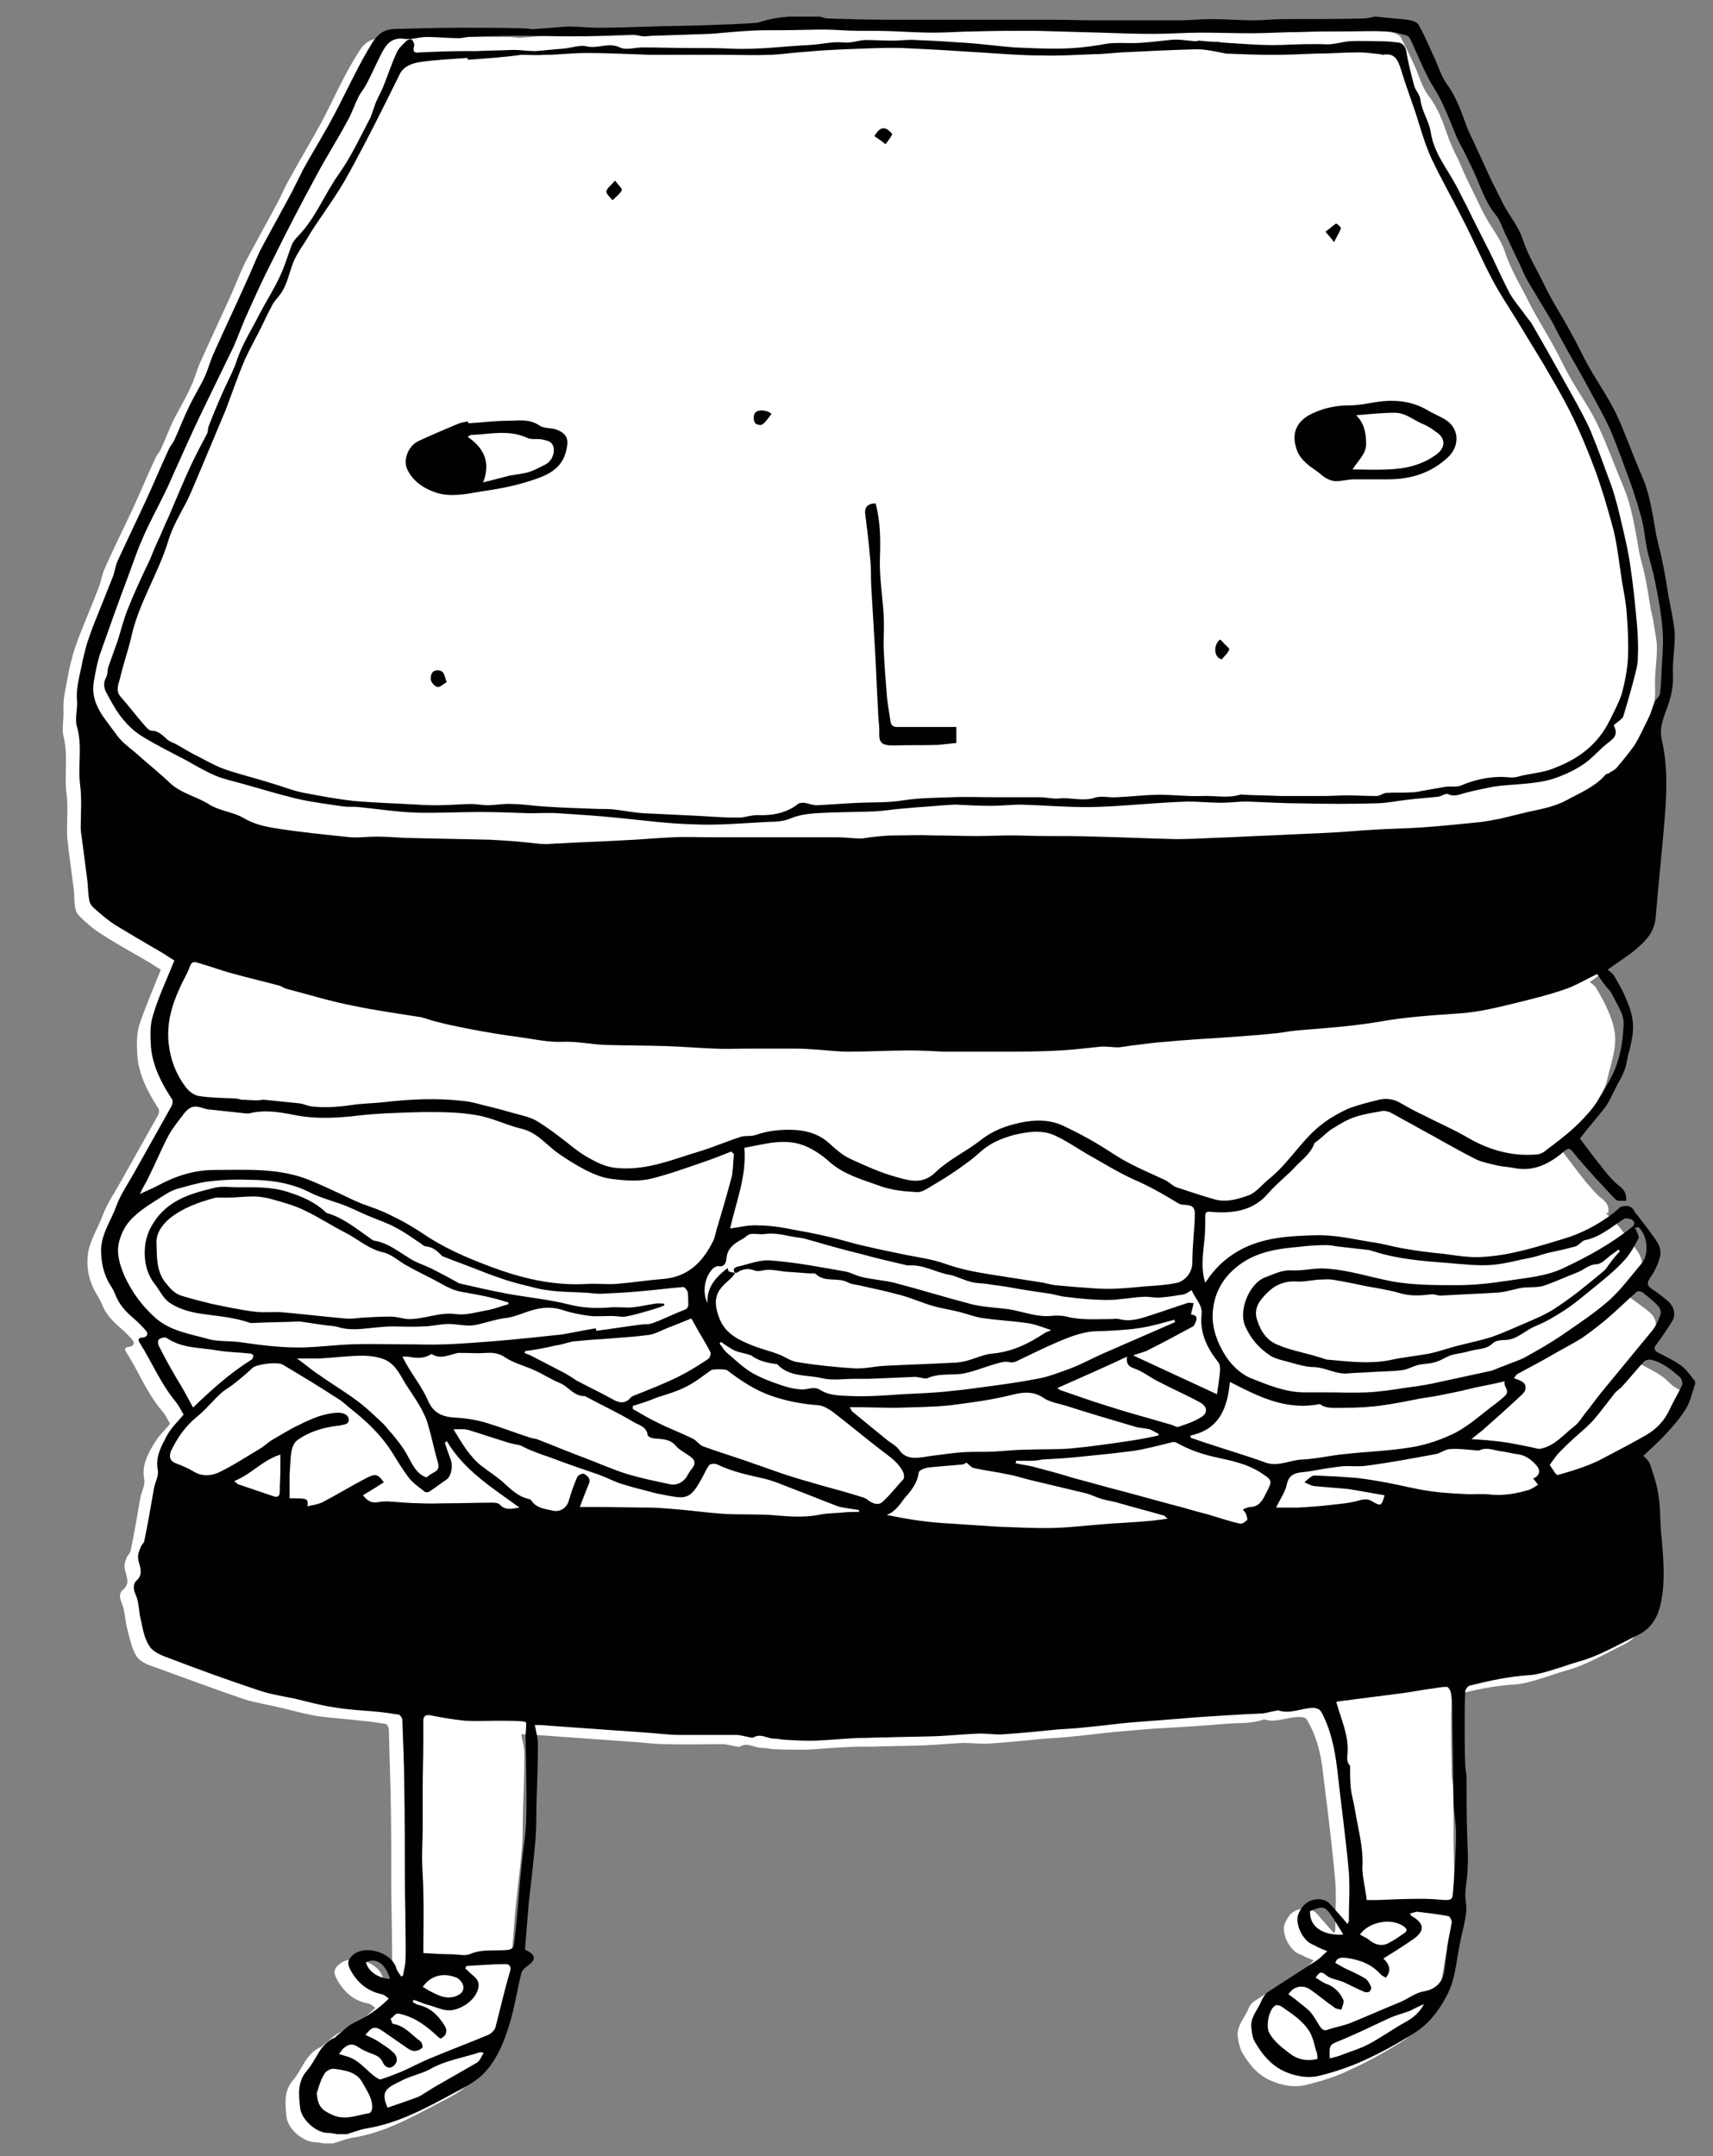
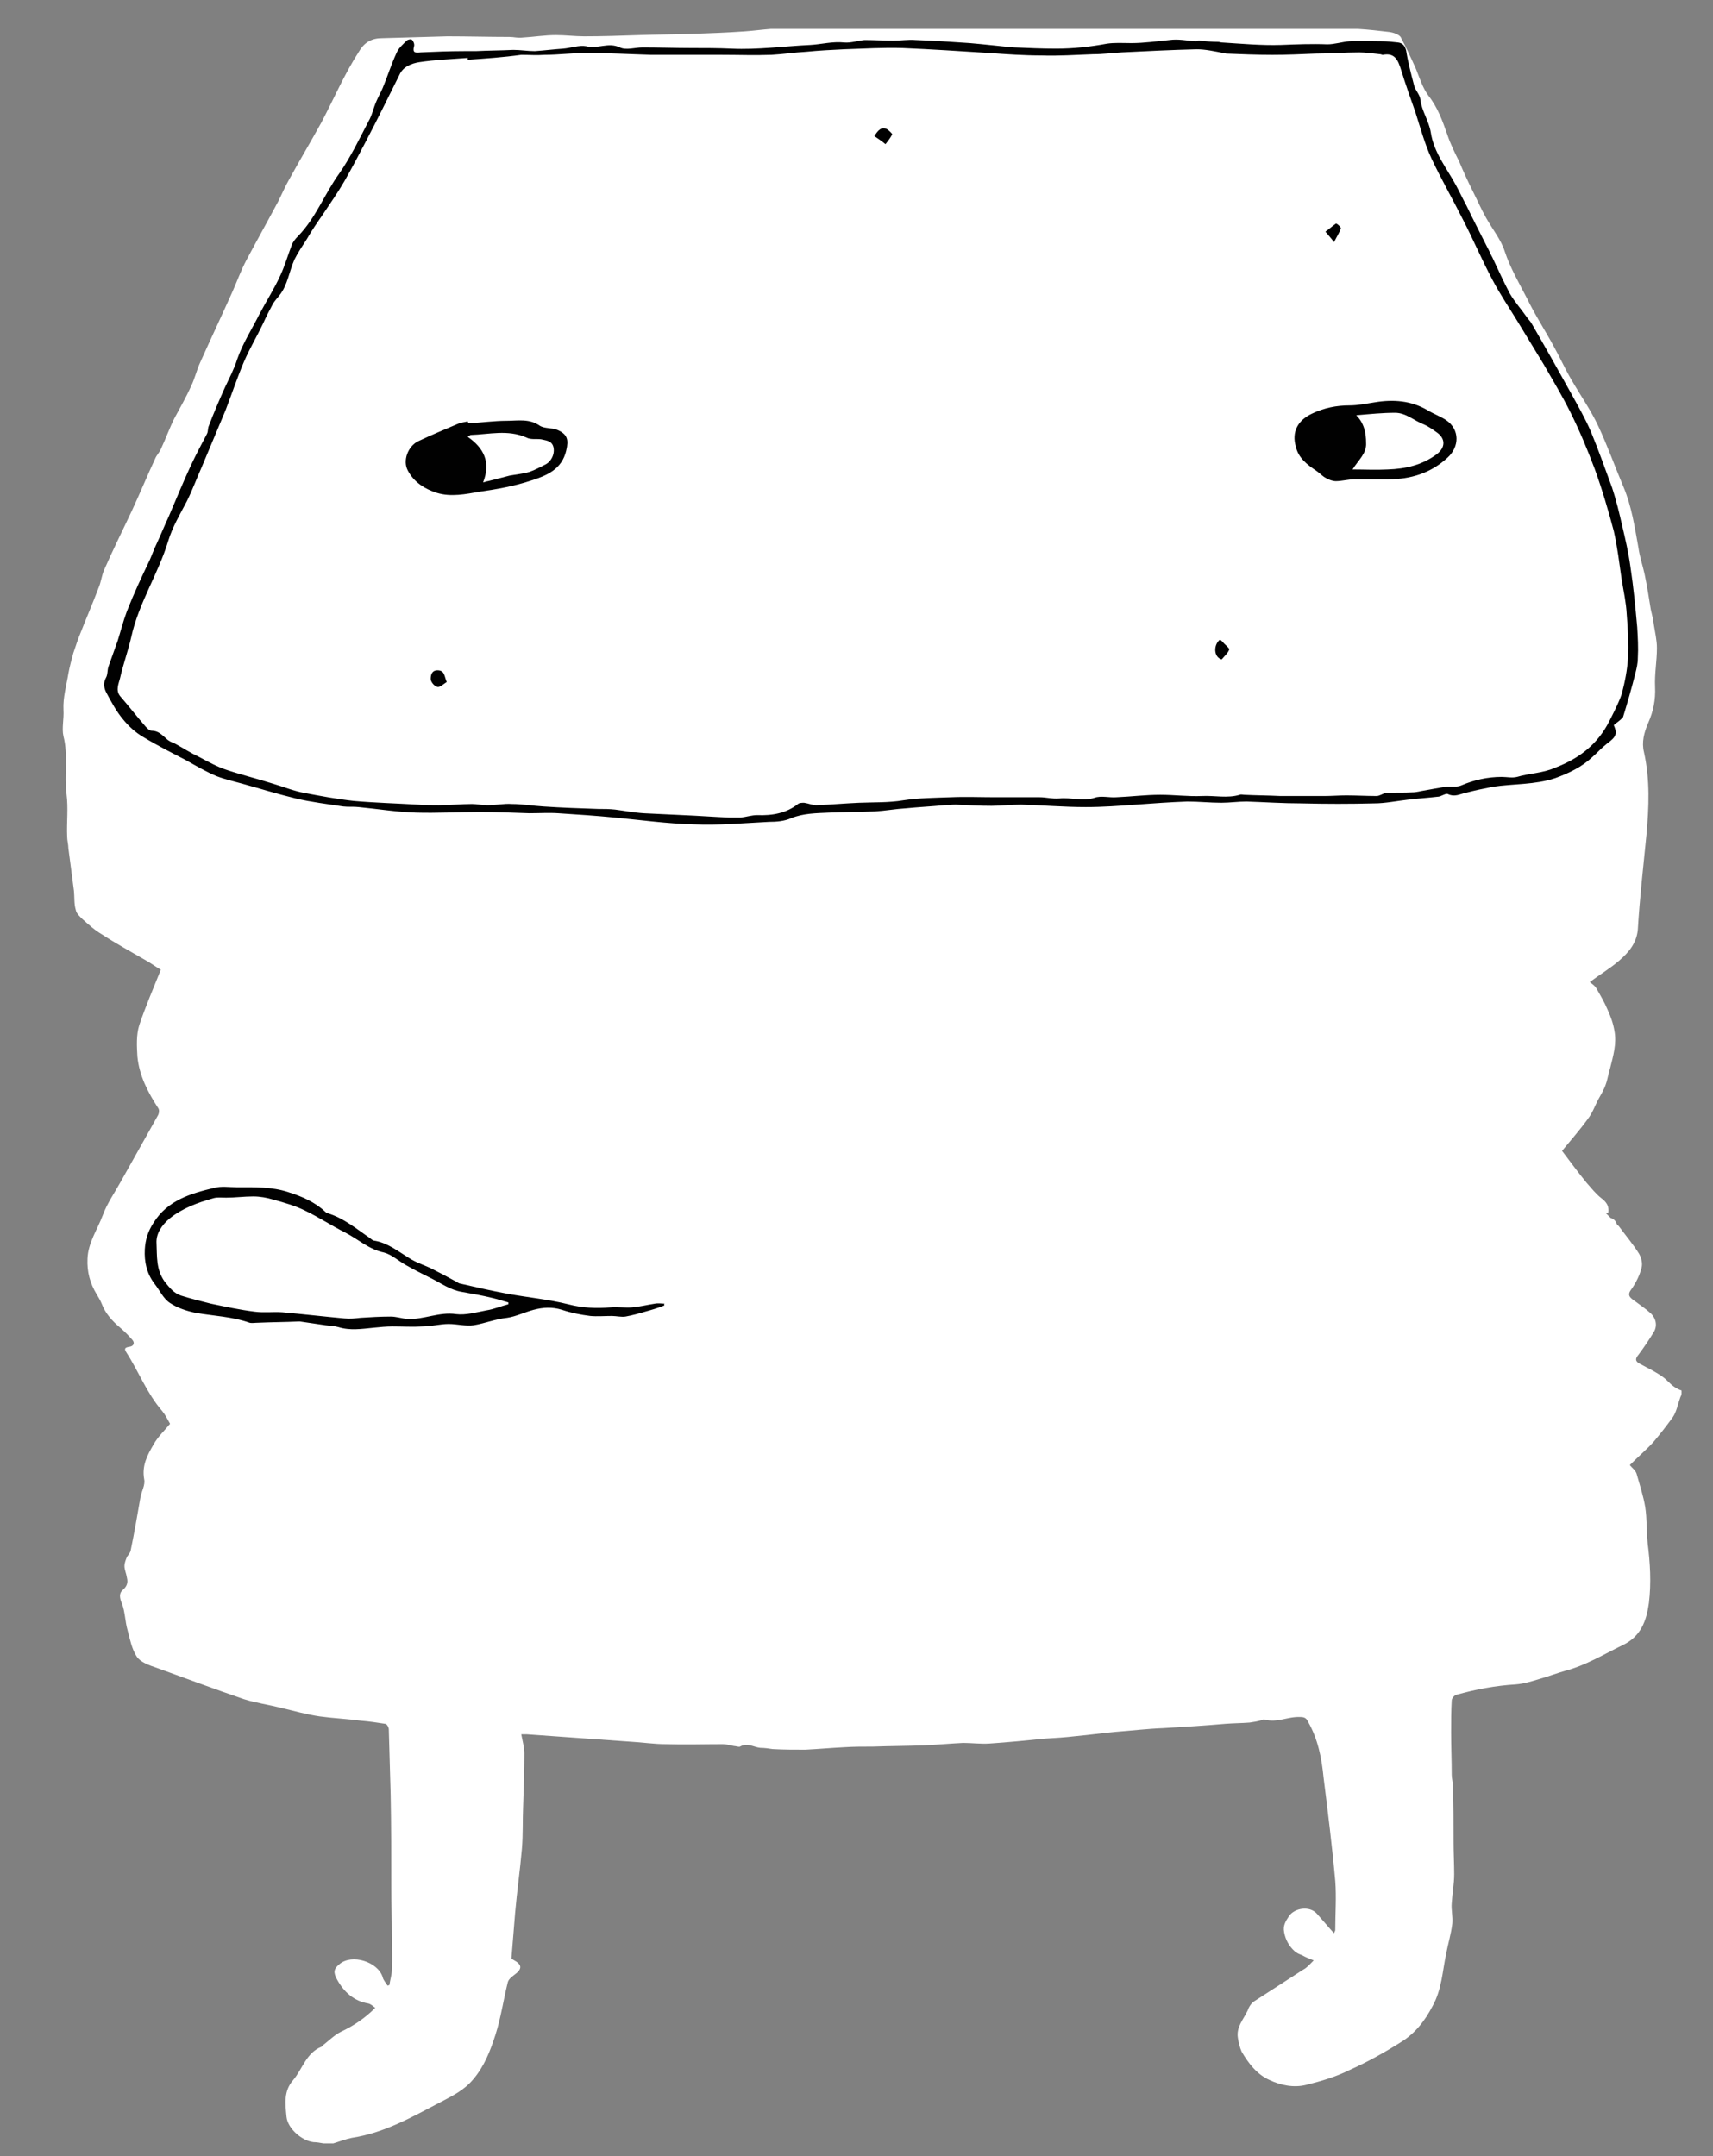
<svg xmlns="http://www.w3.org/2000/svg" id="Layer_1" x="0px" y="0px" viewBox="0 0 278 350" style="enable-background:new 0 0 278 350;" xml:space="preserve">
  <rect x="0" y="0" width="278" height="350" fill="#808080" stroke="none" />
  <style type="text/css"> .st0{fill:#FFFFFF;} .st1{fill:#010101;} </style>
  <g>
    <path class="st0" d="M270,223.6c-1.2-0.9-2.5-1.5-3.8-2.2c-0.8-0.4-0.9-0.8-0.3-1.5c0.9-1.2,1.7-2.4,2.5-3.7c0.6-1,0.4-2.3-0.7-3.2 c-0.8-0.7-1.7-1.3-2.5-1.9c-0.7-0.5-1.2-0.9-0.4-1.9c0.7-1,1.3-2.2,1.6-3.4c0.2-0.7,0-1.6-0.4-2.3c-1-1.6-2.2-3-3.3-4.5 c-0.1-0.1-0.3-0.2-0.3-0.3c-0.2-0.6-0.6-0.9-1-1l-0.8-0.8c0.1,0,0.2,0,0.4,0c0.2-1.1-0.3-1.8-1.1-2.4c-0.9-0.7-1.6-1.6-2.4-2.5 c-1.4-1.7-2.7-3.5-4-5.2c1.4-1.7,2.9-3.4,4.2-5.2c0.7-0.9,1.1-2,1.6-3c0.5-0.9,1-1.7,1.3-2.6c0.3-0.8,0.4-1.7,0.7-2.6 c0.5-2,1.1-4,0.7-6.1c-0.2-1.2-0.6-2.3-1.1-3.4c-0.5-1.2-1.2-2.4-1.9-3.6c-0.2-0.3-0.6-0.6-1-0.9c1.6-1.2,3.3-2.2,4.8-3.5 c1.5-1.3,2.8-2.8,3-5c0.3-5.1,0.9-10.3,1.4-15.4c0.4-4.5,0.6-8.9-0.4-13.4c-0.4-1.6,0-3.2,0.7-4.8c0.8-1.8,1.2-3.7,1.1-5.8 c-0.1-2.1,0.3-4.2,0.3-6.3c0-1.3-0.3-2.5-0.5-3.8c-0.1-0.8-0.3-1.7-0.5-2.5c-0.3-1.9-0.6-3.8-1-5.7c-0.3-1.4-0.8-2.8-1-4.3 c-0.6-3.3-1.1-6.7-2.4-9.8c-1.4-3.3-2.6-6.7-4.1-9.9c-1.2-2.6-2.9-5-4.4-7.6c-1-1.7-1.8-3.5-2.8-5.3c-1.4-2.6-3.1-5.2-4.4-7.9 c-1.3-2.5-2.7-4.9-3.6-7.6c-0.6-1.9-2-3.6-3-5.4c-0.8-1.4-1.4-2.8-2.1-4.2c-0.8-1.6-1.6-3.3-2.3-5c-0.7-1.4-1.4-2.8-1.9-4.3 c-0.8-2.3-1.6-4.5-3.1-6.4c-0.9-1.2-1.4-2.8-2-4.3c-0.8-1.8-1.6-3.5-2.5-5.2c-0.3-0.4-1.1-0.7-1.8-0.8c-1.7-0.2-3.4-0.4-5.1-0.5 c-0.1,0-0.2,0-0.2,0c-30,0-60,0-90,0c-1.7,0-3.4,0-5.1,0c-1.4,0.1-2.8,0.3-4.3,0.4c-2.8,0.2-5.7,0.3-8.5,0.4 c-2.9,0.1-5.7,0.1-8.6,0.2c-3,0.1-5.9,0.2-8.9,0.2c-1.5,0-3-0.2-4.6-0.2c-1.8,0-3.6,0.3-5.4,0.4C84,6.2,83.4,6,82.7,6 C79.3,6,76,5.9,72.6,5.9C69.1,6,65.5,6.1,62,6.2c-1.6,0-2.8,0.6-3.7,2.1c-2.4,3.7-4.1,7.7-6.1,11.5c-1.7,3.1-3.5,6.1-5.2,9.2 c-0.7,1.2-1.2,2.4-1.8,3.6c-1.7,3.2-3.5,6.4-5.2,9.6c-0.9,1.7-1.5,3.4-2.3,5.2c-1.7,3.8-3.5,7.6-5.2,11.4c-0.6,1.3-0.9,2.7-1.5,3.9 c-0.8,1.8-1.8,3.5-2.7,5.2c-0.8,1.6-1.4,3.3-2.2,5c-0.2,0.5-0.7,1-0.9,1.5c-1.3,2.8-2.5,5.7-3.8,8.5c-1.5,3.2-3.1,6.4-4.5,9.6 c-0.4,0.9-0.5,2-0.9,2.9c-0.9,2.4-1.9,4.7-2.8,7c-0.5,1.2-0.9,2.4-1.3,3.6c-0.3,1.1-0.6,2.2-0.8,3.3c-0.3,1.9-0.9,3.9-0.8,5.9 c0.1,1.5-0.3,3,0,4.3c0.8,3.1,0.1,6.3,0.5,9.4c0.3,2.3,0,4.6,0.1,6.9c0,0.6,0.2,1.3,0.2,1.9c0.3,2.3,0.6,4.6,0.9,6.9 c0.1,1,0,2.1,0.3,3.1c0.1,0.6,0.7,1.1,1.1,1.5c1,0.9,2,1.8,3.2,2.5c2.3,1.5,4.7,2.8,7.1,4.2c0.9,0.5,1.7,1.1,2.4,1.5 c-1.2,3-2.5,6-3.5,9c-0.5,1.6-0.4,3.4-0.3,5.1c0.3,3.1,1.7,5.8,3.4,8.4c0.2,0.3,0.1,0.9-0.1,1.2c-2,3.6-4,7.1-6,10.7 c-1,1.8-2.2,3.5-2.9,5.4c-0.9,2.4-2.4,4.5-2.5,7.1c-0.1,2.1,0.4,4,1.5,5.8c0.3,0.5,0.6,1,0.8,1.5c0.6,1.6,1.7,2.8,3,3.9 c0.7,0.6,1.4,1.3,2,2c0.4,0.5,0.2,1-0.5,1.1c-0.7,0.1-0.9,0.3-0.5,0.9c2,3.1,3.3,6.6,5.8,9.5c0.5,0.6,0.8,1.2,1.3,2.1 c-0.8,1-2,2.1-2.7,3.4c-1,1.7-1.9,3.4-1.5,5.6c0.2,0.9-0.4,1.9-0.6,2.9c-0.5,2.9-1,5.8-1.6,8.7c-0.1,0.4-0.4,0.7-0.6,1 c-0.2,0.5-0.4,1-0.4,1.5c0,0.6,0.3,1.2,0.4,1.9c0.2,0.8,0,1.4-0.7,2c-0.6,0.5-0.5,1.3-0.1,2.2c0.5,1.3,0.5,2.9,0.9,4.3 c0.4,1.5,0.7,3.1,1.5,4.3c0.6,0.9,2,1.4,3.2,1.8c4.7,1.7,9.5,3.5,14.2,5.1c1.9,0.6,4,0.9,6,1.4c2.1,0.5,4.2,1.1,6.3,1.4 c2.2,0.3,4.5,0.4,6.7,0.7c1.3,0.1,2.6,0.3,3.9,0.5c0.3,0,0.6,0.6,0.6,0.9c0.1,3.5,0.2,7.1,0.3,10.6c0.1,5,0.1,10.1,0.1,15.1 c0,2.6,0.1,5.1,0.1,7.7c0,1.9,0.1,3.7,0,5.6c0,0.8-0.3,1.7-0.4,2.5c-0.1,0-0.2,0.1-0.3,0.1c-0.3-0.5-0.7-0.9-0.8-1.4 c-0.8-2.5-5-3.8-7-2.1c-1,0.8-1,1.4-0.4,2.5c1.1,2,2.7,3.5,5.1,3.9c0.4,0.1,0.7,0.4,1.1,0.7c-1.7,1.7-3.5,2.9-5.6,3.9 c-1,0.5-1.9,1.4-2.8,2.1c-0.1,0.1-0.2,0.2-0.3,0.3c-2.5,1-3.1,3.6-4.6,5.4c-1.6,1.8-1.3,3.9-1.1,6c0.2,1.9,2.5,3.9,4.4,4.1 c0.5,0,1,0.1,1.6,0.2c0.5,0,1.1,0,1.6,0c1-0.3,2-0.7,3-0.9c5.3-0.8,9.8-3.4,14.4-5.8c1.9-1,3.8-1.9,5.3-3.7 c1.8-2.1,2.8-4.7,3.6-7.2c0.9-2.8,1.3-5.7,2-8.5c0.1-0.5,0.6-0.9,1-1.2c1.4-1,1.4-1.7-0.1-2.5c-0.2-0.1-0.3-0.2-0.3-0.2 c0.2-2.5,0.4-5,0.6-7.4c0.3-3.5,0.8-6.9,1.1-10.4c0.2-2.3,0.1-4.6,0.2-6.9c0.1-2.9,0.2-5.7,0.2-8.6c0-1-0.3-2-0.5-3.1 c0.2,0,0.6,0,0.9,0c5.6,0.4,11.2,0.8,16.8,1.2c1.9,0.1,3.8,0.4,5.7,0.4c3.1,0.1,6.2,0,9.3,0c0.6,0,1.2,0.2,1.8,0.3 c0.3,0,0.8,0.2,1,0.1c1.2-0.7,2.2,0.1,3.3,0.2c0.7,0,1.3,0.1,2,0.2c1.8,0.1,3.5,0.1,5.3,0.1c2.1-0.1,4.2-0.3,6.3-0.4 c1.6-0.1,3.1-0.1,4.7-0.1c2.7-0.1,5.5-0.1,8.2-0.2c2.2-0.1,4.3-0.3,6.4-0.4c1.4,0,2.9,0.2,4.3,0.1c3-0.2,6-0.5,9-0.8 c1.7-0.1,3.3-0.2,5-0.4c2.2-0.2,4.3-0.5,6.5-0.7c2.6-0.2,5.1-0.5,7.7-0.6c3.4-0.2,6.7-0.4,10.1-0.7c1.3-0.1,2.6-0.1,3.9-0.2 c0.7-0.1,1.3-0.2,2-0.4c0.1,0,0.3-0.2,0.4-0.1c2,0.6,3.8-0.5,5.8-0.4c0.6,0,1,0.1,1.3,0.8c1.6,2.8,2.2,5.9,2.5,9 c0.7,5.6,1.4,11.2,1.9,16.8c0.2,2.6,0,5.3,0,8c0,0.1-0.1,0.2-0.2,0.5c-1-1.1-1.9-2.2-2.8-3.2c-1.2-1.3-3.6-0.9-4.5,0.4 c-0.6,0.9-1,1.6-0.8,2.6c0.2,1.2,0.8,2.3,1.7,3.1c0.3,0.3,0.8,0.5,1.3,0.7c0.5,0.3,1.1,0.5,1.8,0.8c-0.6,0.6-1.1,1.2-1.7,1.5 c-2.6,1.7-5.3,3.4-7.9,5.1c-0.5,0.3-0.9,0.9-1.1,1.5c-0.7,1.5-1.9,2.7-1.6,4.5c0.1,0.7,0.3,1.5,0.6,2.2c1.1,1.9,2.5,3.7,4.5,4.6 c1.9,0.9,4,1.3,6,0.8c2.4-0.6,4.8-1.3,7-2.4c2.9-1.3,5.6-2.8,8.3-4.5c2.3-1.4,3.9-3.4,5.2-5.9c1.5-2.7,1.6-5.7,2.2-8.5 c0.3-1.6,0.8-3.2,1-4.9c0.1-1.1-0.2-2.2-0.1-3.3c0.1-1.6,0.4-3.1,0.4-4.7c0-1.7-0.1-3.5-0.1-5.2c0-3,0-6.1-0.1-9.1 c0-0.6-0.2-1.2-0.2-1.8c0-2.3-0.1-4.6-0.1-6.9c0-1.7,0-3.5,0.1-5.2c0-0.3,0.4-0.8,0.7-0.9c3.2-0.9,6.4-1.5,9.7-1.7 c1.3-0.1,2.6-0.5,3.9-0.9c1.4-0.4,2.7-0.9,4.1-1.3c3.4-0.9,6.3-2.7,9.4-4.2c2.9-1.4,3.8-3.9,4.2-6.8c0.4-3.3,0.2-6.5-0.2-9.7 c-0.2-2-0.1-4-0.4-5.9c-0.3-1.8-0.9-3.6-1.4-5.4c-0.2-0.6-0.8-1-1.1-1.4c1.4-1.4,2.7-2.5,3.8-3.7c1.1-1.3,2.2-2.7,3.2-4.1 c0.6-0.9,0.8-2.1,1.2-3.2c0.1-0.2,0.2-0.4,0.2-0.6c0-0.2,0-0.3,0-0.5C271.4,225.2,270.8,224.2,270,223.6z" />
    <g>
-       <path class="st1" d="M128,2.7c1.7,0,3.4,0,5.1,0c0.4,0.1,0.8,0.3,1.2,0.3c3.2,0.1,6.5,0.2,9.7,0.2c4.2,0,8.5,0,12.7,0 c4.6,0,9.1,0,13.7,0c2.5,0,5,0.1,7.5,0.1c4.5,0,8.9,0,13.4,0c1.8,0,3.6-0.2,5.4-0.2c2.3,0,4.5,0.2,6.8,0.2c1.6,0,3.2-0.2,4.8-0.2 c4.3,0,8.7,0,13-0.1c0.6,0,1.2-0.2,1.8-0.3c0.1,0,0.2,0,0.2,0c1.7,0.2,3.4,0.3,5.1,0.5c0.6,0.1,1.5,0.3,1.8,0.8 c1,1.7,1.7,3.5,2.5,5.2c0.7,1.4,1.1,3,2,4.3c1.5,2,2.3,4.2,3.1,6.4c0.5,1.5,1.3,2.9,1.9,4.3c0.8,1.7,1.5,3.3,2.3,5 c0.7,1.4,1.4,2.8,2.1,4.2c1,1.8,2.4,3.5,3,5.4c0.9,2.7,2.4,5.1,3.6,7.6c1.3,2.7,3,5.2,4.4,7.9c1,1.7,1.8,3.6,2.8,5.3 c1.4,2.5,3.1,4.9,4.4,7.6c1.5,3.2,2.7,6.7,4.1,9.9c1.4,3.1,1.8,6.5,2.4,9.8c0.3,1.4,0.7,2.8,1,4.3c0.4,1.9,0.7,3.8,1,5.7 c0.2,0.8,0.3,1.7,0.5,2.5c0.2,1.3,0.5,2.5,0.5,3.8c0,2.1-0.4,4.2-0.3,6.3c0.1,2.1-0.4,4-1.1,5.8c-0.6,1.6-1.1,3.1-0.7,4.8 c1,4.4,0.8,8.9,0.4,13.4c-0.4,5.1-1,10.3-1.4,15.4c-0.2,2.3-1.5,3.7-3,5c-1.5,1.3-3.2,2.3-4.8,3.5c0.4,0.3,0.8,0.6,1,0.9 c0.7,1.2,1.4,2.4,1.9,3.6c0.5,1.1,0.9,2.2,1.1,3.4c0.4,2.1-0.2,4.1-0.7,6.1c-0.2,0.9-0.3,1.8-0.7,2.6c-0.3,0.9-0.9,1.7-1.3,2.6 c-0.5,1-1,2.1-1.6,3c-1.4,1.8-2.9,3.5-4.2,5.2c1.3,1.7,2.6,3.5,4,5.2c0.7,0.9,1.5,1.8,2.4,2.5c0.8,0.6,1.2,1.3,1.1,2.4 c-0.6,0-1.4,0.1-1.7-0.2c-1.1-1.1-2.1-2.3-3.2-3.4c-1.3-1.5-2.6-2.9-3.8-4.4c-0.5-0.6-0.8-0.5-1.4,0c-2.3,2-4.9,3.3-8,2.7 c-0.9-0.2-1.8-0.2-2.7-0.4c-1.2-0.3-2.4-0.5-3.5-1c-1.8-0.9-3.6-1.9-5.4-2.9c-1.7-1-3.5-1.9-5.2-2.9c-1.2-0.6-2.3-1.3-3.5-1.9 c-0.3-0.1-0.7-0.2-1-0.2c-1.6,0.3-3.1,0.5-4.6,1c-1.2,0.4-2.4,1.1-3.5,1.8c-0.9,0.5-1.6,1.3-2.5,2c-0.2,0.2-0.5,0.3-0.6,0.5 c-0.6,1.7-2.1,2.7-3.2,3.9c-1.3,1.4-2.9,2.6-4.2,4.1c-2.5,3-5.9,3.4-9.4,3.1c-0.7-0.1-0.9,0.1-0.9,0.7c0,1.5,0,3-0.2,4.4 c-0.2,2.1-0.5,4.2,0.2,6.4c0.3-0.4,0.5-0.7,0.7-1c1.5-2,3.3-3.5,5.5-4.6c3.7-1.8,7.7-2,11.7-2.1c3-0.1,6,0.6,9,1.1 c1.7,0.2,3.3,0.7,5,1c2.2,0.4,4.4,0.7,6.7,0.9c2.2,0.3,4.5,0.7,6.7,0.5c4.5-0.3,8.8-1.7,13.1-3c2.6-0.8,5.1-2.1,7.3-3.7 c0.6-0.4,1.1-0.9,1.7-1.4c0.9-0.3,1.9-0.3,2.4,1c0.1,0.1,0.2,0.2,0.3,0.3c1.1,1.5,2.3,2.9,3.3,4.5c0.4,0.6,0.6,1.6,0.4,2.3 c-0.3,1.2-0.9,2.4-1.6,3.4c-0.7,1-0.3,1.4,0.4,1.9c0.9,0.6,1.7,1.2,2.5,1.9c1,0.9,1.3,2.2,0.7,3.2c-0.8,1.3-1.6,2.5-2.5,3.7 c-0.6,0.7-0.5,1.1,0.3,1.5c1.3,0.7,2.7,1.3,3.8,2.2c0.8,0.6,1.4,1.6,2.1,2.4c0,0.2,0,0.3,0,0.5c-0.1,0.2-0.2,0.4-0.2,0.6 c-0.4,1.1-0.6,2.2-1.2,3.2c-0.9,1.5-2,2.8-3.2,4.1c-1.1,1.2-2.3,2.3-3.8,3.7c0.3,0.3,0.9,0.8,1.1,1.4c0.6,1.8,1.2,3.6,1.4,5.4 c0.3,1.9,0.2,4,0.4,5.9c0.3,3.2,0.6,6.5,0.2,9.7c-0.4,2.9-1.2,5.4-4.2,6.8c-3.1,1.5-6.1,3.3-9.4,4.2c-1.4,0.4-2.7,0.9-4.1,1.3 c-1.3,0.4-2.6,0.8-3.9,0.9c-3.3,0.2-6.5,0.9-9.7,1.7c-0.3,0.1-0.7,0.6-0.7,0.9c-0.1,1.7-0.1,3.5-0.1,5.2c0,2.3,0,4.6,0.1,6.9 c0,0.6,0.2,1.2,0.2,1.8c0,3,0,6.1,0.1,9.1c0,1.7,0.2,3.5,0.1,5.2c0,1.6-0.3,3.1-0.4,4.7c0,1.1,0.3,2.2,0.1,3.3 c-0.2,1.6-0.7,3.2-1,4.9c-0.6,2.9-0.7,5.8-2.2,8.5c-1.3,2.4-2.9,4.5-5.2,5.9c-2.7,1.7-5.4,3.2-8.3,4.5c-2.2,1-4.6,1.8-7,2.4 c-2,0.5-4.1,0.1-6-0.8c-2-1-3.4-2.7-4.5-4.6c-0.4-0.6-0.5-1.4-0.6-2.2c-0.3-1.8,1-3,1.6-4.5c0.3-0.6,0.6-1.2,1.1-1.5 c2.6-1.7,5.3-3.4,7.9-5.1c0.6-0.4,1-0.9,1.7-1.5c-0.7-0.3-1.3-0.5-1.8-0.8c-0.4-0.2-0.9-0.4-1.3-0.7c-0.9-0.8-1.5-1.9-1.7-3.1 c-0.2-1,0.2-1.8,0.8-2.6c1-1.4,3.4-1.7,4.5-0.4c0.9,1,1.9,2.1,2.8,3.2c0.1-0.3,0.2-0.4,0.2-0.5c0-2.7,0.2-5.3,0-8 c-0.5-5.6-1.3-11.2-1.9-16.8c-0.4-3.1-1-6.2-2.5-9c-0.3-0.6-0.7-0.7-1.3-0.8c-1.9,0-3.8,1.1-5.8,0.4c-0.1,0-0.3,0.1-0.4,0.1 c-0.7,0.1-1.3,0.3-2,0.4c-1.3,0.1-2.6,0.1-3.9,0.2c-3.4,0.2-6.7,0.4-10.1,0.7c-2.6,0.2-5.2,0.4-7.7,0.6c-2.2,0.2-4.3,0.5-6.5,0.7 c-1.7,0.2-3.3,0.3-5,0.4c-3,0.3-6,0.6-9,0.8c-1.4,0.1-2.9-0.2-4.3-0.1c-2.2,0.1-4.3,0.3-6.4,0.4c-2.7,0.1-5.5,0.1-8.2,0.2 c-1.6,0-3.1,0.1-4.7,0.1c-2.1,0.1-4.2,0.3-6.3,0.4c-1.8,0.1-3.5,0-5.3-0.1c-0.7,0-1.3-0.2-2-0.2c-1.1,0-2.1-0.9-3.3-0.2 c-0.2,0.1-0.7,0-1-0.1c-0.6-0.1-1.2-0.3-1.8-0.3c-3.1,0-6.2,0-9.3,0c-1.9,0-3.8-0.3-5.7-0.4c-5.6-0.4-11.2-0.8-16.8-1.2 c-0.3,0-0.7,0-0.9,0c0.2,1.1,0.5,2.1,0.5,3.1c0,2.9-0.1,5.7-0.2,8.6c-0.1,2.3,0,4.6-0.2,6.9c-0.3,3.5-0.7,6.9-1.1,10.4 c-0.2,2.4-0.4,4.8-0.6,7.4c0,0,0.1,0.1,0.3,0.2c1.5,0.8,1.5,1.5,0.1,2.5c-0.4,0.3-0.9,0.7-1,1.2c-0.7,2.8-1.1,5.7-2,8.5 c-0.8,2.6-1.8,5.1-3.6,7.2c-1.4,1.7-3.4,2.7-5.3,3.7c-4.6,2.5-9.2,5-14.4,5.8c-1,0.2-2,0.6-3,0.9c-0.5,0-1.1,0-1.6,0 c-0.5-0.1-1-0.2-1.6-0.2c-1.9-0.1-4.2-2.2-4.4-4.1c-0.2-2.1-0.5-4.1,1.1-6c1.6-1.8,2.1-4.4,4.6-5.4c0.1-0.1,0.2-0.2,0.3-0.3 c0.9-0.7,1.7-1.6,2.8-2.1c2.1-1,3.9-2.2,5.6-3.9c-0.4-0.3-0.7-0.6-1.1-0.7c-2.4-0.5-4-1.9-5.1-3.9c-0.6-1.1-0.5-1.7,0.4-2.5 c2-1.7,6.2-0.4,7,2.1c0.1,0.5,0.5,0.9,0.8,1.4c0.1,0,0.2-0.1,0.3-0.1c0.1-0.8,0.4-1.7,0.4-2.5c0.1-1.9,0-3.7,0-5.6 c0-2.6-0.1-5.1-0.1-7.7c0-5,0-10.1-0.1-15.1c0-3.5-0.2-7.1-0.3-10.6c0-0.3-0.3-0.8-0.6-0.9c-1.3-0.2-2.6-0.4-3.9-0.5 c-2.2-0.2-4.5-0.3-6.7-0.7c-2.1-0.3-4.2-0.9-6.3-1.4c-2-0.4-4-0.7-6-1.4c-4.8-1.6-9.5-3.3-14.2-5.1c-1.1-0.4-2.5-0.9-3.2-1.8 c-0.9-1.2-1.2-2.8-1.5-4.3c-0.4-1.4-0.3-3-0.9-4.3c-0.4-0.9-0.4-1.7,0.1-2.2c0.7-0.6,0.8-1.2,0.7-2c-0.1-0.6-0.4-1.2-0.4-1.9 c0-0.5,0.2-1,0.4-1.5c0.1-0.4,0.5-0.7,0.6-1c0.6-2.9,1.1-5.8,1.6-8.7c0.2-1,0.8-2,0.6-2.9c-0.4-2.2,0.6-3.9,1.5-5.6 c0.7-1.3,1.9-2.4,2.7-3.4c-0.5-0.9-0.9-1.6-1.3-2.1c-2.4-2.9-3.8-6.3-5.8-9.5c-0.4-0.6-0.2-0.9,0.5-0.9c0.7-0.1,0.9-0.6,0.5-1.1 c-0.6-0.7-1.3-1.4-2-2c-1.3-1.1-2.4-2.3-3-3.9c-0.2-0.5-0.5-1.1-0.8-1.5c-1.1-1.8-1.5-3.7-1.5-5.8c0.1-2.7,1.7-4.8,2.5-7.1 c0.7-1.9,1.9-3.6,2.9-5.4c2-3.6,4-7.1,6-10.7c0.2-0.3,0.3-1,0.1-1.2c-1.7-2.6-3.1-5.3-3.4-8.4c-0.1-1.7-0.2-3.5,0.3-5.1 c0.9-3.1,2.3-6,3.5-9c-0.7-0.4-1.5-1-2.4-1.5c-2.4-1.4-4.8-2.8-7.1-4.2c-1.1-0.7-2.2-1.6-3.2-2.5c-0.5-0.4-1-0.9-1.1-1.5 c-0.2-1-0.2-2-0.3-3.1c-0.3-2.3-0.6-4.6-0.9-6.9c-0.1-0.6-0.2-1.3-0.2-1.9c0-2.3,0.2-4.6-0.1-6.9c-0.4-3.1,0.4-6.3-0.5-9.4 c-0.4-1.3,0.1-2.8,0-4.3c-0.2-1.9,0.4-3.9,0.8-5.9c0.2-1.1,0.5-2.2,0.8-3.3c0.4-1.2,0.8-2.4,1.3-3.6c0.9-2.3,1.9-4.7,2.8-7 c0.4-0.9,0.5-2,0.9-2.9c1.5-3.2,3-6.4,4.5-9.6c1.3-2.8,2.5-5.7,3.8-8.5c0.2-0.5,0.7-1,0.9-1.5c0.8-1.7,1.4-3.4,2.2-5 c0.8-1.8,1.9-3.5,2.7-5.2c0.6-1.3,0.9-2.6,1.5-3.9c1.7-3.8,3.5-7.6,5.2-11.4c0.8-1.7,1.5-3.5,2.3-5.2c1.7-3.2,3.5-6.4,5.2-9.6 c0.6-1.2,1.2-2.4,1.8-3.6c1.7-3.1,3.6-6.1,5.2-9.2c2-3.8,3.8-7.8,6.1-11.5c1-1.5,2.1-2.1,3.7-2.1c3.6-0.1,7.1-0.2,10.7-0.2 c3.4,0,6.7,0,10.1,0.1c0.6,0,1.3,0.2,1.9,0.1c1.8-0.1,3.6-0.3,5.4-0.4c1.5,0,3,0.2,4.6,0.2c3,0,5.9-0.1,8.9-0.2 c2.9-0.1,5.7-0.1,8.6-0.2c2.8-0.1,5.7-0.2,8.5-0.4C125.1,3,126.6,2.8,128,2.7z M119.3,206.6c-0.5-0.5-0.1-0.9,0.4-1 c1.8-0.4,3.7-1.2,5.5-1c4,0.3,8.1,1.1,12.1,1.8c0.9,0.2,1.7,0.7,2.7,0.9c1.7,0.4,3.4,0.5,5.1,0.9c4.2,1.1,8.4,2.4,12.6,3.5 c1.6,0.4,3.4,0.5,5.1,0.7c2.6,0.2,5,1.4,7.7,1.2c0.8-0.1,1.8-0.1,2.6,0.1c2.3,0.6,4.7,0.4,7.1,0.4c0.5,0,0.9-0.1,1.4,0 c1.9,0.5,3.6-0.1,5.4-0.7c1.9-0.6,3.8-1.3,5.7-1.9c0.2-0.1,0.5,0,1,0c-0.1,0.7-0.3,1.2-0.4,1.8c-0.1,0,0.1,0.1,0.2,0.1 c0.7,0.1,0.8,0.5,0.6,1c-0.1,0.3-0.3,0.8-0.5,0.9c-2.4,1.3-4.8,2.6-7.2,3.8c-0.7,0.4-1.5,0.5-2.5,0.9c4.7,2.2,9.1,4.2,13.6,6.3 c0.2-1.3,0.4-2.6,0.5-3.9c0-0.4,0-1-0.3-1.3c-1.8-2.3-3-4.7-2.7-7.7c0.2-1.7-1.1-2.6-1.6-4c-0.5,0.3-0.9,0.6-1.3,0.7 c-1.2,0.2-2.5,0.4-3.7,0.5c-1,0.1-2-0.2-3-0.1c-1.9,0.1-3.8,0.5-5.6,0.5c-2.3,0-4.5-0.2-6.8-0.5c-1.1-0.1-2.1-0.5-3.2-0.6 c-2-0.3-4.1-0.6-6.2-1c-1.1-0.2-2.3-0.3-3.4-0.5c-0.8-0.1-1.7-0.1-2.5-0.3c-1.3-0.3-2.5-1-3.7-1.2c-2.2-0.4-4.2-1.7-6.6-1.5 c0,0-0.1,0-0.1,0c-2.6-0.6-5.2-1.2-7.7-1.9c-2.5-0.6-5-1.3-7.4-2c-0.8-0.2-1.6-0.5-2.4-0.6c-1.9-0.2-3.7-0.9-5.7-0.6 c-0.7,0.1-1.5-0.1-2.3,0c-0.5,0.1-0.9,0.6-1.3,0.8c-1.3,0.7-2.5,1.5-2.6,3.2c-0.1,0.8-0.4,1.4-1.4,1.2c-0.2,0-0.5,0.2-0.7,0.3 c-1.4,1.3-1.9,3.8-1,5.7c-0.1-2.7,1.5-4.3,3.3-5.7c0,0.1,0,0.2,0.1,0.4C118.1,206.4,118.7,206.5,119.3,206.6 c-0.1,0.2-0.3,0.5-0.5,0.7c-0.7,0.7-1.6,1.4-2.1,2.2c-0.9,1.5-0.5,3.1,0.1,4.6c1,2.5,3.3,3.5,5.6,4.4c1.3,0.5,2.6,0.8,3.9,1.3 c1.1,0.4,2.1,1.2,3.2,1.3c3,0.5,6.1,0.8,9.1,1c1.6,0.1,3.2-0.3,4.8-0.4c3.7-0.2,7.4-0.3,11-0.5c0.8,0,1.6-0.1,2.4-0.3 c1.5-0.4,2.9-1.1,4.3-1.2c3.2-0.3,5.8-1.6,8.4-3.3c0.3-0.2,0.7-0.3,1.1-0.5c-1.2-0.4-2.4-0.9-3.6-1.1c-2.6-0.4-5.2-0.5-7.8-0.9 c-1.1-0.2-2.2-0.6-3.3-0.9c-1.5-0.4-3-0.6-4.4-1c-1.8-0.5-3.5-1.3-5.4-1.8c-2.2-0.6-4.5-1.1-6.8-1.6c-0.6-0.1-1.3-0.2-1.8-0.5 c-1.6-0.8-3.6,0.1-5.1-1.3c-0.2-0.2-0.6-0.1-0.9-0.1c-1.4-0.1-2.8-0.2-4.1-0.3c-0.9-0.1-1.8-0.3-2.7-0.3c-0.8,0-1.6,0.4-2.3,0.1 c-1-0.4-1.9-0.2-2.7,0.3C119.6,206.6,119.4,206.6,119.3,206.6z M259.2,158.1c-1.9,0.9-3.5,1.9-5.3,2.5c-2.3,0.8-4.7,1.4-7.1,2 c-3.3,0.8-6.7,1.7-10.1,1.9c-4.4,0.3-8.9,0.6-13.2,1.4c-2.5,0.4-5.1,0.7-7.6,0.9c-1.9,0.2-3.9,0.3-5.8,0.5c-1,0.1-1.9,0.3-2.9,0.4 c-2.8,0.3-5.6,0.5-8.5,0.7c-3.2,0.2-6.4,0.4-9.6,0.7c-1.5,0.1-3,0.3-4.6,0.5c-1,0.1-2,0.3-3,0.4c-1,0-2-0.2-3-0.1 c-2.1,0.2-4.3,0.5-6.4,0.6c-3.3,0.2-6.6,0.2-9.8,0.2c-2.8,0-5.5,0-8.3,0c-0.3,0-0.6,0-0.9,0c-1.8-0.1-3.7-0.2-5.5-0.2 c-3.3,0-6.5,0.2-9.8,0.2c-2.1,0-4.2-0.3-6.3-0.4c-1.1-0.1-2.2-0.1-3.3-0.1c-2.2,0-4.3,0-6.5,0c-1.9,0-3.9,0.1-5.8,0 c-2.5-0.1-5-0.3-7.6-0.4c-3.4-0.1-6.8-0.1-10.2-0.2c-2.3-0.1-4.5-0.6-6.8-0.5c-2.3,0.1-4.4-0.4-6.6-0.7c-3-0.4-6.1-0.9-9.1-1.5 c-1.5-0.3-3-0.6-4.5-1c-1-0.2-1.9-0.6-2.8-0.8c-3.7-0.6-7.5-1.1-11.2-1.9c-3.6-0.7-7.1-1.8-10.6-2.7c-0.4-0.1-0.8-0.4-1.1-0.5 c-2.6-0.7-5.2-1.3-7.7-2c-1.9-0.5-3.7-1.2-5.5-1.7c-0.6-0.2-1.1-0.3-1.4,0.6c-0.4,1.2-1.1,2.2-1.6,3.4c-1.4,3-2.2,6-1.8,9.3 c0.3,2.5,1.2,4.8,2.7,6.8c0.5,0.7,1.4,1.4,2.2,1.5c1.9,0.3,3.9,0.3,5.8,0.4c0.4,0,0.7,0.1,1.1,0.2c0.8,0,1.7,0.1,2.5,0.1 c0.4,0,0.8-0.1,1.1-0.1c2,0.2,3.9,0.4,5.9,0.6c0.6,0.1,1.2,0.4,1.9,0.5c2.1,0.2,4.1,0.1,6.2-0.2c1.8-0.3,3.7-0.3,5.5-0.5 c4.3-0.5,8.6-0.7,12.9-0.2c1.1,0.1,2.2,0.4,3.3,0.7c1.8,0.4,3.5,0.9,5.3,1.4c1.2,0.3,2.4,0.6,3.4,1.2c2.1,1.3,4,2.8,5.9,4.3 c1,0.8,2.1,1.5,3.3,2.1c1.3,0.7,2.5,1.1,3.9,1.2c4.8,0.4,9.1-1.5,13.5-2.8c2.2-0.7,4.3-1.6,6.5-2.3c0.7-0.2,1.6,0,2.4-0.3 c2-0.7,4.1-0.9,6.2-0.8c2.1,0.1,4,0.7,5.6,2.1c1.1,1,2.2,2,3.5,2.6c2.4,1.1,4.8,2.2,7.3,2.9c2.2,0.6,4.4,1.4,6.6-0.8 c2.1-2,4.9-3.3,7.2-5.1c2-1.6,4.2-2.4,6.6-2.9c2.4-0.5,4.9-0.5,7.2,0.7c1.7,0.8,3.4,1.7,5.1,2.7c1.7,1,3.2,2.1,4.9,3 c2,1.1,4.2,2,6.3,3c0.6,0.3,1.1,0.9,1.7,1.1c2.1,0.7,4.2,1.4,6.3,2c1.9,0.5,3.8-0.1,5.5-0.7c1.2-0.5,2.1-1.7,3.2-2.6 c3.4-2.7,5.5-6.7,9-9.2c1.2-0.9,2.5-1.6,3.8-2.2c1.5-0.6,3.1-1,4.7-1.4c1.4-0.4,2.7-0.3,4,0.5c1.2,0.7,2.5,1.4,3.8,2 c2.3,1.2,4.7,2.2,6.9,3.5c3.4,2,7.1,3.1,11.1,2.8c0.6,0,1.3-0.3,1.7-0.7c1.6-1.2,3.2-2.4,4.6-3.7c1.1-1,2.1-2.1,3-3.2 c1.1-1.5,2-3.1,2.9-4.8c0.7-1.3,1.2-2.7,1.5-4.1c0.4-1.5,0.5-3.1,0.6-4.6c0-0.7-0.1-1.4-0.4-2c-0.5-1.1-1.1-2.2-1.7-3.3 C260.4,159.9,259.8,159,259.2,158.1z M145.6,135.6C145.6,135.5,145.6,135.5,145.6,135.6c1.9,0,3.7-0.1,5.6,0 c2.4,0,4.8,0.1,7.3,0.1c1.9,0,3.7-0.1,5.6-0.1c1.8,0,3.6,0.1,5.5,0.1c2.8,0,5.6,0,8.4,0.1c4.3,0.1,8.6,0.3,12.8,0.4 c2.1,0,4.1-0.1,6.2-0.2c3.1-0.1,6.3-0.3,9.4-0.4c3.5-0.2,7-0.3,10.4-0.5c1.9-0.1,3.8-0.3,5.7-0.4c2.8-0.2,5.5-0.2,8.3-0.4 c2.9-0.2,5.8-0.5,8.8-0.8c1.3-0.1,2.6-0.4,3.8-0.6c1.2-0.3,2.5-0.6,3.7-0.9c2.4-0.6,4.9-0.9,7.1-2.1c2.2-1.2,4.7-2.2,6.4-4.2 c0.1-0.1,0.4-0.1,0.5-0.2c0.4-0.3,0.9-0.5,1.2-0.8c1-1.2,2.1-2.5,3-3.8c0.9-1.5,1.6-3.1,2.4-4.7c0.3-0.7,0.5-1.5,0.8-2.2 c0.2-0.5,0.8-0.9,0.9-1.4c0.2-1.5,0.2-3,0.3-4.5c0.1-2,0.3-4,0.1-6c-0.2-2.6-0.7-5.2-1.2-7.7c-0.3-1.6-0.8-3.2-1.2-4.8 c-0.4-1.7-0.5-3.4-0.9-5.1c-0.5-1.9-1.1-3.8-1.7-5.6c-1.1-3-2.2-6.1-3.4-9c-1.1-2.4-2.4-4.7-3.7-7.1c-1.4-2.6-2.9-5.1-4.3-7.7 c-0.6-1-1.1-2.2-1.7-3.2c-1.2-2-2.4-4-3.6-6c-0.6-1-1-2-1.5-3.1c-0.8-1.6-1.5-3.2-2.3-4.8c-0.5-1.1-0.9-2.4-1.7-3.3 c-1.3-1.6-2-3.5-2.8-5.4c-0.7-1.7-1.5-3.3-2.3-4.9c-0.4-0.8-0.9-1.6-1.2-2.4c-1.1-2.6-2-5.2-3.5-7.6c-1.6-2.5-2.6-5.3-3.9-8 c-0.1-0.2-0.3-0.5-0.5-0.6c-1.1-0.3-2.2-0.7-3.4-0.7c-2.2-0.1-4.4,0-6.6,0c-2.4,0-4.8,0-7.3,0.1c-2.7,0-5.4,0.2-8,0.2 c-2.7,0-5.5-0.1-8.2-0.1c-2.6,0-5.1,0.2-7.7,0.2c-2.9,0-5.8-0.1-8.6-0.2c-3.5-0.1-7.1-0.2-10.6-0.3c-3.2,0-6.4,0-9.7,0.1 c-2.2,0-4.5,0.2-6.7,0.2c-2,0-4-0.1-6-0.2c-2.2-0.1-4.3-0.1-6.5-0.1c-1.8,0-3.6-0.2-5.3-0.2c-2.2,0-4.5,0.1-6.7,0.1 c-2.1,0-4.2,0-6.3,0.1c-1.9,0.1-3.7,0.4-5.6,0.5c-3,0.1-6,0.2-9,0.3c-0.6,0-1.1,0.1-1.7,0.1c-0.6,0-1.3-0.3-1.9-0.3 c-3.3,0.1-6.7,0.3-10,0.3c-2.9,0-5.8-0.1-8.6-0.1c-2.6,0-5.3,0.1-7.9,0.2c-0.5,0-1,0.2-1.6,0.2c-1.8,0-3.6-0.2-5.3-0.2 c-1.2,0-2.4,0.5-3.6,0.3c-2.3-0.3-3.1,1.2-3.9,2.8c-0.8,1.6-1.5,3.2-2.3,4.7c-0.4,0.7-1,1.4-1.3,2.1c-0.6,1.2-1,2.5-1.7,3.7 c-1.6,3-3.4,5.8-5,8.8c-2.5,4.6-4.9,9.2-7.2,13.9c-1.5,2.9-2.8,5.8-4.1,8.7c-0.8,1.7-1.4,3.5-2.2,5.3c-1.7,3.5-3.4,7-5.1,10.5 c-1.4,2.9-2.7,5.8-4,8.7c-0.7,1.5-1.3,3-2,4.4c-1.2,2.5-2.6,5-3.7,7.6c-0.9,2-1.6,4.2-2.4,6.3c-1.5,4-2.9,7.9-4.3,11.9 c-0.6,1.6-0.9,3.4-1.2,5.1c-0.5,3.5,1.8,5.8,3.6,8.3c0.8,1.2,2,2.1,3.1,3c1.9,1.7,3.9,3.3,5.7,5c1.8,1.7,4.4,2.2,6.4,3.5 c1.6,1,3.8,1.2,5.4,2.1c1.8,1.1,3.7,1.5,5.7,1.8c3.9,0.6,7.9,1,11.8,1.4c1.4,0.1,2.7-0.1,4.1-0.1c1.6,0,3.2,0.1,4.7,0.2 c4.6,0.1,9.2,0.2,13.9,0.3c1.8,0.1,3.6,0.2,5.5,0.4c1.2,0.1,2.3,0.3,3.5,0.3c0.7,0,1.4-0.1,2.1-0.1c3.4-0.2,6.8-0.3,10.3-0.5 c2.8-0.1,5.5-0.4,8.3-0.5c1.9-0.1,3.9,0,5.8,0c2.3,0,4.5,0,6.8,0c2.9,0,5.8,0,8.8,0c1.7,0,3.4,0,5.1,0c1.4,0,2.7,0.2,4.1,0.2 C141.7,135.8,143.7,135.6,145.6,135.6z M119.1,187.3c-0.1-0.1-0.3-0.2-0.4-0.4c-1.5,0.6-3,1.2-4.5,1.7c-2.9,1-5.9,2.1-8.9,2.8 c-2.1,0.4-4.3,0.2-6.4-0.1c-1.3-0.2-2.7-0.8-3.9-1.4c-1.5-0.8-3-1.7-4.4-2.7c-2-1.4-3.4-3.4-6-4c-2.5-0.6-4.8-1.8-7.3-2.2 c-2.8-0.5-5.7-0.5-8.5-0.5c-4,0.1-7.9,0.2-11.8,0.7c-3.1,0.3-6.1,0.4-9.1-0.2c-2.5-0.5-4.9-0.9-7.4-0.3c-0.3,0.1-0.5,0-0.8,0 c-1.9-0.2-3.8-0.4-5.6-0.6c-0.3,0-0.7-0.1-1-0.2c-1.5-0.5-2.2-0.4-3.2,0.8c-0.9,1.2-1.9,2.4-2.6,3.7c-1.1,2.1-2,4.3-3.1,6.5 c-0.4,0.9-1,1.8-1.5,2.9c1.1-0.5,2-0.9,2.8-1.3c2.9-1.6,6-2.6,9.3-2.6c5.3,0,10.7-0.4,15.8,1.8c1.7,0.7,3.4,1.5,5.1,2.3 c1,0.5,2.1,1,3.1,1.4c1.6,0.6,3.2,1.1,4.7,1.9c2.1,1,4.1,2.2,6,3.5c3.6,2.3,7.6,3.9,11.5,5.3c4.6,1.6,9.3,2.6,14.3,2.3 c1.5-0.1,3.1,0.1,4.7,0c2.5-0.2,5-0.6,7.5-0.8c4.2-0.3,6.6-2.8,8.3-6.3c0.3-0.7,0.4-1.6,0.7-2.4c0.8-2.7,1.6-5.4,2.3-8.1 C119,189.4,119,188.3,119.1,187.3z M118.5,199.4c1.5-0.2,3-0.6,4.5-0.5c1.9,0,3.9,0.3,5.8,0.7c2.9,0.5,5.8,1.1,8.6,1.9 c3.2,0.9,6.4,1.5,9.7,2.2c2.1,0.4,4.2,0.7,6.2,1.4c2.5,0.9,5.1,1.4,7.7,1.8c2.6,0.4,5.2,0.8,7.7,1.2c0.8,0.1,1.7,0.4,2.5,0.5 c1.1,0.1,2.2,0.2,3.4,0.3c1.7,0.1,3.4,0.3,5.1,0.3c2,0,4-0.2,6-0.4c1.6-0.1,3.3-0.2,4.9-0.5c1.7-0.2,2.9-1.8,2.9-3.3 c0-1.4,0.1-2.9,0.2-4.3c0.1-1.2,0.2-2.4,0.2-3.6c0.1-2.1-1.8-1.2-2.7-1.8c-2.3-1.4-4.7-2.8-7.3-3.9c-2.6-1.2-5-2.7-7.5-4.1 c-1.7-1-3.3-2.1-5-2.9c-2.2-1.1-4.6-0.7-6.8-0.2c-1.8,0.5-3.7,1.2-5.3,2.6c-0.8,0.7-1.7,1.5-2.6,2.1c-1.6,1.2-3.3,2.3-5,3.3 c-0.9,0.5-1.9,1.3-2.8,1.3c-2-0.1-4-0.3-5.8-0.9c-3-1.1-6.2-1.9-8.7-4.2c-1-0.9-2.2-1.7-3.5-2.3c-3.4-1.5-6.7-0.4-10.1,0.2 C121.2,191,119.4,195.2,118.5,199.4z M68.7,317c1.7,0.1,3.1,0.2,4.5,0.2c1,0,2.2,0.3,3,0c2-0.9,4.1-0.5,6.2-0.7 c0.6-0.1,0.9-0.3,1-0.8c0.3-2.3,0.5-4.5,0.7-6.8c0.2-2.5,0.4-5,0.7-7.5c0.2-2.1,0.6-4.2,0.6-6.4c0.1-2.7,0-5.4,0-8.1 c0-1.6-0.1-3.3-0.1-4.9c0-0.8,0.1-1.5,0.1-2.4c0,0-0.3-0.2-0.6-0.2c-1.3-0.1-2.6-0.1-3.8-0.1c-1.8,0-3.7,0.1-5.5,0 c-1.9-0.2-3.8-0.5-5.7-0.9c-0.8-0.1-1.1,0.2-1.1,0.9c0,1.1,0,2.2,0,3.3c0,2.6-0.1,5.2-0.1,7.8c0,2,0,4,0,6.1c0,1.7-0.1,3.3-0.1,5 c0,1.9,0.2,3.8,0.2,5.6C68.8,310.3,68.7,313.6,68.7,317z M265.3,199.2c0.3,0.7,0.8,1.5,0.6,1.8c-0.7,1.4-1.5,2.8-2.6,3.9 c-1.5,1.6-3.3,3-5,4.4c-1.5,1.2-3,2.5-4.6,3.5c-1.4,0.9-2.9,1.8-4.4,2.4c-1.8,0.7-3.1,2.3-5.1,2.3c-0.6,0-1.5,0.1-1.9,0.5 c-1.1,1.1-2.5,0.9-3.8,1.3c-1.3,0.4-2.7,0.4-3.8,1c-0.9,0.5-1.8,0.9-2.8,1c-0.6,0.1-1.3,0.1-1.9,0.3c-0.8,0.2-1.6,0.7-2.5,0.8 c-1.6,0.2-3.3,0.2-4.9,0.3c-1.2,0.1-2.4,0.1-3.6,0.2c-2,0.3-3.7-0.9-5.7-1c-1.7,0-3.5-0.7-5.2-1.1c-0.7-0.2-1.4-0.4-2-0.8 c-1.8-1.2-3.1-2.7-4-4.7c-1.2-2.6,0.7-7.1,3.3-8c1.4-0.5,2.6-1.2,4.3-1.1c1.7,0.1,3.5-0.4,5.3-0.3c3.8,0.2,7.3,1.4,11,2.1 c3.4,0.6,7,0.6,10.5,0.6c2.7,0,5.4-0.3,8-0.7c3.2-0.5,6.5-0.7,9.5-2.2c3.8-1.8,7.4-3.8,10.7-6.4c0.4-0.3,0.8-0.7,0.3-1.2 c-0.3-0.3-1.1-0.4-1.4-0.3c-2,1.3-3.9,3-6.4,3.5c-0.5,0.1-0.9,0.8-1.5,1c-1.4,0.4-2.8,0.7-4.2,1c-1,0.2-1.9,0.6-2.9,0.8 c-2.1,0.4-4.2,1-6.3,1.2c-2.4,0.2-4.9-0.1-7.3-0.3c-4-0.3-7.9-0.6-11.8-1.8c-0.3-0.1-0.7-0.2-1-0.3c-1.8-0.2-3.5-0.4-5.3-0.6 c-0.5-0.1-1.1-0.2-1.6-0.2c-1.6,0-3.1,0.1-4.7,0.3c-3.4,0.3-6.7,0.8-9.6,3c-2.9,2.2-4.3,5.2-4.2,8.7c0.1,1.9,0.8,3.8,1.8,5.5 c1,1.7,2.5,3.3,4.4,4.1c2.8,1.1,5.6,2.3,8.7,2.3c1.1,0,2.2,0,3.3,0c2.3,0,4.6,0.1,6.9,0c2-0.1,4-0.4,5.9-0.7 c1.5-0.2,3-0.4,4.5-0.7c3.2-0.7,6.5-1.4,9.7-2.1c0.7-0.2,1.4-0.6,2.1-0.8c1.1-0.5,2.3-0.8,3.4-1.4c2-1.1,4.1-2.3,6-3.6 c2.6-1.8,5.2-3.5,7.6-5.6c2-1.8,3.6-4,5.3-6c1.3-1.5,1-4.7-0.6-6C265.8,199.3,265.6,199.3,265.3,199.2z M221.8,308.4 c0.6,0,1.2,0,1.7,0c2.4-0.1,4.8-0.2,7.2-0.2c1.3,0,2.6,0.1,3.8,0.2c0.6,0,1.2,0,1.3-0.8c0.2-3.4,0.5-6.7,0.5-10.1 c0-1.7-0.4-3.4-0.4-5.2c-0.1-4.3-0.1-8.7-0.2-13c0-1.4,0-2.9-0.2-4.3c0-0.4-0.4-1.2-0.7-1.2c-1.1,0-2.2,0.3-3.3,0.4 c-1.8,0.3-3.5,0.6-5.3,0.8c-3.1,0.4-6.2,0.8-9.3,1.2c0,0.2,0,0.4,0.1,0.5c0.7,2.5,1.8,4.8,1.7,7.5c0,0.8-0.3,1.7,0.4,2.4 c0,0,0,0.1,0,0.2c0,1.1,0,2.2,0.1,3.2c0.1,1.3,0.5,2.5,0.7,3.8c0.5,3.1,1.4,6.1,1.2,9.3C221.1,304.8,221.6,306.5,221.8,308.4z M72.5,233.9c-0.1,0.1-0.2,0.2-0.3,0.3c0.3,0.9,0.6,1.8,0.9,2.6c0.5,1.2,0.1,2.9-0.7,3.4c-0.9,0.6-1.8,1.3-2.7,1.9 c-0.2,0.1-0.6,0.2-0.8,0c-0.9-0.7-1.9-1.4-2.6-2.3c-0.9-1.2-1.7-2.5-2.5-3.8c-1.9-3.1-4.4-5.4-7.2-7.6c-0.6-0.5-1.1-1-1.8-1.4 c-2.9-1.9-5.9-3.7-8.9-5.5c-0.9-0.5-4.1-0.1-4.9,0.5c-0.9,0.9-1.9,1.7-2.9,2.5c-0.7,0.6-1.5,1-2.2,1.6c-1.4,1.3-2.6,2.8-4.1,4 c-1.8,1.5-3,3.3-4,5.3c-0.4,0.9-0.3,1.7,0.7,2.1c1.1,0.4,2.2,0.9,3.2,1.5c1.3,0.7,2.7,0.5,3.8,0c2.3-1.1,4.4-2.5,6.6-3.8 c0.7-0.4,1.4-1.1,2.1-1.5c1.4-0.8,2.8-1.7,4.3-2.4c2-1,4-1.9,6.3-2c0.8,0,1.6,0.2,1.8,1c0.1,1-0.9,0.9-1.5,1.1c-0.1,0-0.2,0-0.2,0 c-2.5,0.3-4.8,1-6.7,2.4c-0.5,0.4-0.8,1.2-0.9,1.8c-0.2,1.2-0.2,2.5-0.3,3.8c0,1.3,0,2.6,0,3.8c3,0,3,0,2.9,1.3 c0.8-0.2,1.7-0.3,2.5-0.7c2.3-1.2,4.4-2.5,6.7-3.7c1.8-1,2.2-0.9,3.2,0.5c-1.1,0.7-2.2,1.4-3.4,2.1c0.9,1.1,1.5,1.3,2.6,1.1 c0.5-0.1,1-0.1,1.4-0.1c1.8,0.1,3.6,0.3,5.3,0.3c1.5,0.1,3.1,0,4.6,0c2.3,0,4.7-0.1,7-0.1c0.4,0,1,0,1.3,0.3 c0.9,1,1.9,0.7,3.2,0.5C80.1,241.6,75.4,238.8,72.5,233.9z M96.7,215.6c0,0.1,0,0.2,0.1,0.4c2.4-0.3,4.8-0.7,7.2-1 c0.6-0.1,1.2,0,1.8-0.2c1.2-0.4,2.4-1,3.6-1.5c0.6-0.3,1.3-0.5,1.9-0.8c0.2-0.1,0.4-0.4,0.4-0.7c0-0.7,0-1.4-0.1-2.1 c-0.1-0.3-0.5-0.8-0.7-0.8c-2.4,0.2-4.7,0.5-7.1,0.7c-2.1,0.2-4.3,0.3-6.4,0.4c-0.9,0-1.9-0.2-2.9-0.2c-1.7-0.1-3.4-0.1-5-0.3 c-0.8-0.1-1.6-0.2-2.4-0.4c-1.6-0.4-3.3-0.8-4.9-1.3c-1.5-0.5-2.9-1-4.4-1.6c-2-0.8-4-1.5-6-2.3c-0.1,0-0.1-0.1-0.2-0.2 c-0.7-0.7-1.4-1.3-2.5-1.4c-0.2,0-0.5-0.2-0.7-0.4c-1.4-0.9-2.7-1.9-4.1-2.6c-1.4-0.8-3-1.3-4.4-1.9c-1.2-0.5-2.4-1.1-3.6-1.6 c-2-0.8-4.1-1.3-5.9-2.2c-3.1-1.6-6.5-2.1-9.9-2.1c-2.3-0.1-4.6,0-6.9,0.3c-1.5,0.2-3.1,0.7-4.6,1.1c-0.8,0.2-1.6,0.6-2.2,1 c-1.7,1.1-3.5,2.1-5.1,3.6c-1.2,1.1-1.9,2.4-2.3,3.8c-0.6,2,0,3.9,0.8,5.8c1.2,2.6,2.8,4.8,4.9,6.7c2.5,2.3,5.8,2.7,8.9,3.6 c1.7,0.4,3.5,0.2,5.3,0.5c3.4,0.5,6.8,0.9,10.3,0.8c2.5-0.1,4.9-0.4,7.4-0.5c2.9-0.1,5.7,0,8.6,0c2.3,0,4.5,0.1,6.8,0 c2.6-0.1,5.1-0.3,7.7-0.5c3.7-0.3,7.4-0.7,11.1-1.1C93,216.3,94.8,215.9,96.7,215.6z M262.9,203.1c-0.1-0.1-0.2-0.2-0.2-0.3 c-0.5,0.4-1,0.7-1.5,1.1c-0.6,0.5-1.3,1.2-2,1.3c-1.4,0-2.2,1-3.4,1.4c-1.8,0.7-3.5,1.5-5.3,2.1c-1,0.3-2.2,0.2-3.3,0.3 c-1.4,0.2-2.7,0.7-4.1,0.8c-3.1,0.2-6.2,0.3-9.3,0.5c-0.5,0-1.1-0.3-1.6-0.2c-1.7,0.2-3.3,0.3-5-0.2c-1.7-0.5-3.6-0.8-5.3-1.1 c-1.9-0.4-3.8-0.8-5.7-1.1c-0.7-0.1-1.5,0-2.2,0c-1.2,0.1-2.5,0.4-3.7,0.3c-2-0.1-3.6,0.7-4.8,2c-1,1-2.1,2.3-1.5,4.2 c0.6,1.9,1.6,3.4,3.4,4.1c2.1,0.9,4.5,1.3,6.7,2c0.5,0.1,1,0.4,1.5,0.4c3.3,0.3,6.5,0.7,9.8,0.1c2.2-0.5,4.4-0.7,6.6-1.1 c1.4-0.3,2.8-0.8,4.3-1.2c1.9-0.5,3.9-0.9,5.8-1.5c2-0.7,3.9-1.6,5.8-2.4c1.4-0.6,2.8-1.2,4.1-2c1.4-0.9,2.8-1.9,4.1-2.9 c1.5-1.2,3-2.4,4.4-3.6C261.3,205,262,204,262.9,203.1z M102.7,228.2c0,0.2,0,0.3,0,0.5c1.4,0.8,2.7,1.6,4.2,2.3 c1.8,0.9,3.7,1.6,5.5,2.5c0.7,0.3,1.1,1.1,1.8,1.3c2.2,0.8,4.5,1.5,6.8,2.3c2,0.7,4,1.4,6,2.1c2.1,0.7,4.2,1.3,6.3,1.9 c2.2,0.6,4.4,1.2,6.6,1.9c0.4,0.1,0.8,0.3,1.1,0.6c0.8,0.5,1.6,0.8,2.3,0.1c1.2-1.1,2.2-2.4,3.3-3.6c0.2-0.2,0.1-0.8,0-1.1 c-0.8-1.7-2.3-2.6-3.7-3.7c-2.6-2-5.1-4.1-7.7-6.1c-0.7-0.5-1.5-1-2.3-1.1c-2.7-0.2-5.4-0.7-7.9-1.6c-2.5-0.9-4.8-2.4-7-4.1 c-0.3-0.2-2.4-0.2-2.6,0c-1.3,0.9-2.5,1.9-3.9,2.6c-1.5,0.8-3.2,1.3-4.8,1.8C105.3,227.4,104,227.8,102.7,228.2z M65.3,220.2 c0.3,0.6,0.5,0.9,0.7,1.3c1.1,1.9,2.5,3.7,3.4,5.7c0.9,2.2,2.4,2.8,4.6,2.9c1.7,0.1,3.5,0.4,5.1,0.9c2.3,0.7,4.6,1.6,6.8,2.3 c0.5,0.2,1.1,0.2,1.5,0.4c2.6,1,5.2,2.1,7.9,3.1c2.1,0.8,4.1,1.7,6.3,2.4c2.3,0.7,4.7,1.2,7.1,1.7c1.1,0.3,2.4-0.4,2.9-1.5 c0.2-0.3,0.4-0.7,0.6-0.9c0.7-0.8,0.7-1.5-0.2-2.1c-0.8-0.6-1.7-1-2.3-1.7c-0.9-1.1-2.1-1.1-3.3-1.2c-0.5,0-1.3-0.3-1.3-0.6 c-0.2-1.4-1.5-1.6-2.3-2.1c-2.5-1.5-5.1-2.7-7.7-4.1c-0.1-0.1-0.2-0.1-0.3-0.1c-1.7,0-2.5-1.5-3.9-2.1c-1.5-0.6-2.8-1.5-4.2-2.1 c-1.5-0.7-3.2-1.1-4.6-2c-1-0.7-2-0.9-3.2-0.8c-1.3,0.1-2.6,0-3.9,0c-0.2,0-0.4,0-0.7,0c-1.4,0.3-2.8,1.1-4.2,0.2 c-0.1,0-0.2,0-0.3,0.1c-1.2,0.7-2.4,0.5-3.7,0.3C66,220.2,65.8,220.2,65.3,220.2z M193.2,233c0,0.1,0,0.3,0.1,0.4c1,0.3,2,0.7,3,1 c3,1,6.1,1.9,9.1,3c2.1,0.7,3.9-0.4,5.9-0.5c2.4-0.1,4.7-0.7,7.1-0.9c3.6-0.4,7.2-0.5,10.7-1.1c2.5-0.4,5-1.3,7.2-2.4 c2.4-1.3,4.4-3.2,6.6-4.8c0.5-0.4,1-0.8,1.4-1.2c0.8-0.8-0.4-1.5-0.1-2.3c-1.7,0.4-3.2,0.7-4.7,1c-1.7,0.4-3.3,0.8-5,1.1 c-1.3,0.3-2.7,0.5-4,0.7c-2,0.4-4,0.8-6.1,1.1c-2.1,0.3-4.1,0.4-6.2,0.4c-1.5,0-3,0.2-4-0.6c-5.6,1.1-10.1-1.3-14.6-3.6 C199.2,228.4,198,232,193.2,233z M73.6,232c1.4,2.3,2.6,4.4,4.5,5.9c1.4,1.1,2.9,2,4.1,3.2c1.1,1,2.2,1.9,3.6,2.2 c0.1,0,0.3,0.1,0.4,0.2c0.8,1.3,2.2,1.4,3.5,1.7c1.2,0.3,2.3-0.5,2.6-1.6c0.4-1.3,0.8-2.6,1.4-3.9c0.1-0.2,0.6-0.5,0.9-0.5 c0.3,0,0.6,0.3,0.8,0.5c0.6,0.6,0.1,1.2-0.1,1.8c-0.4,1-0.8,2-1.2,3.1c1.2,0,2.1,0,3.1,0c2.7,0,5.4,0.1,8.1,0.1 c1.2,0,2.4,0.1,3.6,0.2c2.8,0.2,5.5,0.6,8.3,0.8c3,0.2,6.1,0,9.1,0.3c2.4,0.2,4.7,0.3,7-0.2c1.1-0.2,2.3-0.2,3.5-0.3 c0.9-0.1,1.7-0.1,2.6-0.1c0-0.1,0-0.2,0-0.3c-1.1-0.2-2.3-0.3-3.4-0.6c-2.4-0.9-4.8-1.9-7.2-2.8c-1.6-0.6-3.1-1.3-4.8-1.7 c-2.6-0.6-5.1-1.1-7.6-2.3c-0.4-0.2-1.1-0.1-1.3,0.1c-0.6,0.8-0.9,1.7-1.4,2.5c-0.4,0.7-0.8,1.4-1.3,1.9c-1.1,1.2-2.5,0.8-3.8,0.6 c-1.1-0.2-2.2-0.4-3.2-0.7c-1.6-0.4-3.1-0.8-4.7-1.3c-1.2-0.4-2.3-1-3.4-1.4c-2.6-0.9-5.3-1.8-7.9-2.8c-1.2-0.4-2.3-0.8-3.5-1.3 c-0.5-0.2-1-0.5-1.5-0.7c-0.8-0.2-1.6-0.3-2.4-0.6c-2-0.6-4-1.3-6-1.9C75.3,231.9,74.5,232,73.6,232z M137.9,228.4 c0.3,0.5,0.3,0.6,0.4,0.7c1.8,1.5,3.7,3,5.5,4.5c0.7,0.6,1.6,1,2.1,1.7c0.8,1.2,1.9,1.4,3.2,1.3c1-0.1,1.9-0.3,2.9-0.4 c1.5-0.2,3-0.4,4.5-0.5c1.6-0.1,3.3,0,5-0.1c1.7-0.1,3.4-0.3,5.1-0.3c2.4-0.1,4.8,0,7.2-0.2c3.3-0.3,6.7-0.8,10-1.3 c1.4-0.2,2.8-0.5,4.2-0.8c0-0.1,0-0.2,0-0.3c-0.5-0.2-0.9-0.5-1.4-0.7c-0.8-0.2-1.6-0.2-2.3-0.4c-3.7-1.1-7.5-2.2-11.2-3.4 c-1.3-0.4-2.8-0.6-3.9-1.4c-2-1.3-4.1-0.6-5.8-0.2c-3,0.7-6.1,1.1-9.2,1.5c-2.9,0.3-5.9,0.3-8.8,0.4 C142.9,228.5,140.5,228.4,137.9,228.4z M238.8,233.6c1.8,0.1,3.2,0.2,4.7,0.4c1.7,0.2,3.4,0.6,5,0.9c0.6,0.1,1.2,0.4,1.7,0.2 c2.2-0.5,3.6-2.3,5.3-3.6c0.8-0.6,1.3-1.6,2-2.4c0.8-1,1.5-2,2.3-3c2.8-3.4,5.6-6.8,8.4-10.2c0.6-0.8,1-1.7,1.3-2.6 c0.1-0.4-0.1-1-0.4-1.3c-0.7-0.8-1.6-1.5-2.5-2.2c-0.2-0.2-0.9-0.3-1-0.1c-1.7,1.5-3.3,3.1-5.1,4.6c-1.2,1-2.5,2-3.8,2.9 c-1.6,1-3.4,1.9-5.1,2.9c-1.7,1-3.5,1.9-5.3,2.9c-0.2,0.1-0.4,0.4-0.6,0.7c1.1,0.4,2.2,0.7,1.8,2c-0.2,0.5-0.9,1-1.3,1.4 c-1.7,1.6-3.4,3.1-5.1,4.6C240.5,232.3,239.7,232.8,238.8,233.6z M143.9,245.9c3,0.6,5.9,1.1,8.9,1.3c3,0.2,6.1,0.4,9.1,0.6 c3.1,0.1,6.2,0.3,9.3,0.2c3-0.1,6.1-0.5,9.1-0.7c3-0.2,6-0.3,9.2-0.8c-0.4-0.3-0.5-0.5-0.6-0.5c-2.4-0.7-4.8-1.3-7.2-2 c-0.9-0.3-1.9-0.4-2.9-0.7c-1-0.3-1.9-0.8-2.9-1c-2.9-0.7-5.9-1.4-8.8-2.1c-1.2-0.3-2.4-0.7-3.6-0.9c-1.8-0.4-3.6-0.6-5.4-1 c-0.5-0.1-0.8-0.6-1.3-0.9c-0.1,0.1-0.4,0.3-0.6,0.3c-1.9,0.2-3.8,0.3-5.6,0.5c-0.5,0.1-1.4,0.4-1.5,0.8c-0.2,1.5-0.9,2.5-1.8,3.6 C146.3,243.6,145.7,245.2,143.9,245.9z M164.9,237.1c0,0.1,0,0.3-0.1,0.4c0.9,0.2,1.7,0.3,2.6,0.5c2.3,0.6,4.6,1.2,6.8,1.9 c2.7,0.7,5.4,1.5,8.2,2.2c2.6,0.7,5.1,1.4,7.7,2.1c2,0.5,3.9,1.1,5.9,1.6c1.7,0.5,3.4,1.1,5.2,1.5c0.4,0.1,0.9-0.3,1.2-0.6 c0.1-0.1-0.1-0.7-0.2-1c-0.1-0.2-0.3-0.4-0.5-0.7c0.5-0.2,0.9-0.4,1.2-0.4c1.4,0,2-1.1,2.5-2.1c1.2-2.3,1.1-2.2-1-3.6 c-2.1-1.3-4.5-1.8-6.8-2.3c-2.3-0.5-4.5-1.2-6.6-2.4c-0.2-0.1-0.6-0.2-0.8-0.1c-2.1,0.5-4.2,1.1-6.3,1.4c-3,0.4-6.1,0.7-9.1,1 c-1.9,0.2-3.8,0.3-5.7,0.4C167.8,237.2,166.4,237.1,164.9,237.1z M207.1,244.7c1.3,0,2.5,0,3.6,0c1.7-0.1,3.3-0.2,5-0.4 c1.7-0.2,3.4-0.3,5-0.8c0.8-0.2,1.4-0.2,2,0.2c1.4,0.8,1.5,0.8,2-1c-1.9-0.3-3.9-0.7-5.8-1c-1.9-0.2-3.8-0.3-5.7-0.5 c-0.5-0.1-1-0.4-1.5-0.6c0.4-0.4,0.8-0.7,1.2-1c0.2-0.1,0.4-0.1,0.7-0.1c2.2,0.1,4.5,0.2,6.7,0.4c1.7,0.2,3.4,0.5,5,0.8 c2.2,0.4,4.4,1,6.6,1.3c1.9,0.3,3.8,0.4,5.8,0.5c1.4,0.1,2.9-0.1,4.3,0.1c2.1,0.2,4.2-0.2,6.2-0.8c0.5-0.2,0.9-0.5,1.4-0.8 c-0.3-0.4-0.5-0.7-0.8-1c1.1-0.5,1.3-1.3,0.5-2.2c-0.9-1-1.9-1.7-3.3-1.8c-0.7-0.1-1.4-0.3-2.1-0.4c-1.3-0.1-2.5-0.8-3.8-0.2 c-0.2,0.1-0.4,0-0.7,0c-1.3-0.1-2.7-0.3-4-0.2c-0.8,0-1.5,0.6-2.3,0.8c-3.8,0.7-7.5,1.4-11.3,1.9c-1.3,0.2-2.6,0-4,0.1 c-1.8,0.2-3.5,0.5-5.2,0.8c-1.5,0.3-3.4-0.1-3.8,2.3C208.5,242.3,207.7,243.4,207.1,244.7z M190.7,214.6c0-0.1-0.1-0.2-0.1-0.4 c-1.8,0.5-3.5,1-5.3,1.3c-1.7,0.3-3.5,0.4-5.3,0.5c-1.3,0.1-2.7,0-3.9,0.3c-1.5,0.3-3,0.9-4.4,1.5c-1.9,0.8-3.7,1.7-5.6,2.6 c-0.7,0.3-1.5,0.9-2.2,0.7c-0.9-0.2-1.7,0.1-2.4,0.3c-1.8,0.5-3.6,1.3-5.5,1.6c-1.8,0.2-3.7-0.1-5.5,0.7c-0.3,0.1-0.7,0-1.1-0.1 c-0.4,0-0.8-0.2-1.2-0.1c-2.4,0.1-4.8,0.2-7.2,0.3c-0.8,0-1.5,0-2.3,0c-1.8,0-3.6,0.3-5.3-0.1c-2.4-0.6-5.3-0.1-7.3-2.3 c0,0-0.1,0-0.2,0c-1.4-0.2-2.8-0.5-4-1.4c-0.2-0.1-0.4-0.1-0.6-0.2c-0.7-0.2-1.4-0.3-2.1-0.6c-0.8-0.4-1.5-0.9-2.2-1.4 c-0.1,0.1-0.2,0.2-0.2,0.3c0.4,0.5,0.7,1.1,1.2,1.5c1.3,1.1,2.5,2.3,4,3.2c1.4,0.8,2.9,1.4,4.4,1.9c1.1,0.4,2.2,0.7,3.4,0.8 c1.1,0.2,2.2-0.6,3.3,0.1c1.6,1,3.4,0.9,5.1,1c2.7,0.1,5.5-0.1,8.2-0.3c2.3-0.1,4.5-0.2,6.8-0.4c2-0.2,3.9-0.4,5.9-0.7 c3.1-0.4,6.1-0.8,9.2-1.4c1.8-0.3,3.5-1,5.2-1.6c1.9-0.7,3.7-1.7,5.5-2.5C182.9,218,186.8,216.3,190.7,214.6z M85.2,219.3 c0,0.1,0,0.2-0.1,0.3c0.3,0.1,0.7,0.3,1,0.4c1.9,1,3.7,1.9,5.6,2.9c0.7,0.4,1.3,0.8,1.9,1.2c1.9,1,3.8,1.9,5.6,2.9 c1.2,0.7,2.2,1,3.2-0.2c0.1-0.1,0.2-0.1,0.3-0.2c2.5-1,5.1-2,7.5-3.2c1.6-0.8,3.2-1.8,4.7-2.8c0.3-0.2,0.5-0.8,0.4-1.1 c-0.8-1.6-1.8-3.1-2.6-4.6c-0.2-0.4-0.4-0.7-0.5-0.9c-1.5,0.6-2.7,1.1-4,1.6c-1,0.4-2,1-3.1,1.1c-2.2,0.3-4.4,0.4-6.6,0.6 c-1.7,0.1-3.3,0.2-5,0.4c-0.3,0-0.5,0-0.8,0.1c-0.9,0.2-1.7,0.5-2.6,0.6C88.5,218.8,86.8,219.1,85.2,219.3z M213.5,321 c0.7,0.4,1.3,0.9,2,1.1c1.2,0.5,2,1.4,2.5,2.5c0.2,0.4-0.2,1.1-0.3,1.6c-0.4-0.1-0.9-0.1-1.2-0.4c-1.3-0.9-2.6-2-3.9-2.9 c-1.2-0.8-2.7-0.5-3.5,0.8c0.4,0.3,0.7,0.5,1.1,0.8c0.8,0.7,1.7,1.3,2.4,2c0.6,0.7,1.1,1.6,1.6,2.4c0.4,0.6,0.8,0.8,1.4,0.5 c1.2-0.4,2.5-0.6,3.7-1.1c2.7-1.1,5.4-2.3,8.1-3.4c1.3-0.6,2.4-1.5,3.8-1.7c2.1-0.4,3-1.8,3.2-3.3c0.2-1.4,0.3-2.7,0.5-4.1 c0.2-1.3,0.5-2.5,0.7-3.8c0-0.3-0.3-1-0.6-1c-1.6-0.3-3.3-0.5-5-0.7c-0.3,0-0.7,0.2-1.2,0.3c0.2,0.2,0.2,0.4,0.3,0.4 c2.1,1.2,2.2,2.4,0.2,3.8c-1.6,1.1-3.2,2.1-4.8,3.1c1.1,1,1.3,2.1,0.4,3.1c-0.3-0.2-0.6-0.3-0.8-0.5c-1.5-1.7-3.4-2.4-5.6-2.7 c-0.8-0.1-1.5-0.1-1.8,0.8c0.5,0.3,1.1,0.6,1.6,0.9c1.1,0.5,2.2,1,3.2,1.6c0.5,0.3,0.8,0.9,1,1.4c0.1,0.2-0.1,0.7-0.3,0.8 c-0.2,0.1-0.6,0.1-0.8,0c-1.2-0.5-2.3-1.1-3.4-1.6c-1-0.4-2.2-0.5-2.9-1.2C214.2,319.8,214,320.4,213.5,321z M55,333.4 c1,0.3,2,0.5,2.8,1.1c1.1,0.7,2,1.8,3.1,2.6c0.3,0.2,0.7,0.5,0.9,0.4c1-0.3,2-0.7,3-1.1c1.7-0.7,3.3-1.6,5-2.3 c3.1-1.3,6.3-2.5,9.4-3.8c0.5-0.2,1-0.7,1.2-1.2c0.8-3.1,1.5-6.2,2.4-9.2c0.2-0.9-0.3-1.1-0.8-1.1c-2.1,0-4.2,0.2-6.3,0.3 c-0.1,0.1-0.1,0.3-0.2,0.4c0.4,0.3,0.7,0.7,1.1,1c0.7,0.6,1.3,1.1,1,2.3c-0.5,2-3,3.5-4.7,3.5c-1.2,0-2.3-0.6-3.5-0.9 c-0.8-0.2-1.5-0.6-2.3-0.8c0,0.1-0.1,0.2-0.1,0.4c0.3,0.1,0.5,0.3,0.8,0.4c2,0.4,3.3,1.7,4.3,3.3c0.6,0.9,0.4,1.7-0.6,2.2 c-0.1-0.1-0.2-0.1-0.3-0.2c-1.8-1.7-3.7-3.2-6.2-3.8c-1-0.3-1,0.5-1.6,0.7c0.1,0.3,0.2,0.9,0.4,0.9c1.9,0.3,3,1.8,4.4,2.8 c0.3,0.2,0.5,1,0.3,1.1c-0.3,0.3-0.8,0.5-1.3,0.5c-0.3,0-0.7-0.2-1-0.4c-1.3-0.9-2.6-1.8-3.9-2.7c-1.4-1-1.9-0.9-3,0.5 c0.9,0.4,1.8,0.8,2.6,1.4c0.8,0.5,1.5,1,2.1,1.6c0.5,0.6,0.6,1.4-0.1,2c-0.7,0.6-1.4,0.2-1.7-0.4c-0.4-0.9-0.9-1.2-1.7-1.5 c-0.8-0.3-1.6-0.6-2.3-1.1c-1-0.7-1.7-0.5-2.5,0.2C55.6,332.6,55.4,332.9,55,333.4z M251.5,237.8c0.5,0.6,1,1.7,1.3,1.6 c1.9-0.5,3.8-1.1,5.7-1.9c1-0.4,2-1,3-1.5c1.9-1,3.8-2,5.7-3.1c1.7-1,3-2.4,3.8-4.2c0.6-1.3,1.4-2.6,2-3.9 c0.1-0.3-0.1-1.1-0.4-1.3c-1.4-1.2-2.8-2.4-4.7-2.8c-0.3-0.1-0.9,0.1-1.1,0.3c-1.2,1.3-2.4,2.8-3.6,4.1c-0.4,0.4-0.9,0.7-1.2,1.1 c-1.1,1.4-2.2,2.9-3.4,4.3c-0.9,1-2,1.9-3,2.8c-0.8,0.7-1.6,1.5-2.4,2.3C252.6,236.2,252.1,236.9,251.5,237.8z M48.2,220.5 c1.4,1,2.4,1.9,3.5,2.6c2.1,1.5,4.3,2.8,6.3,4.3c1.5,1.1,2.8,2.4,4.2,3.7c0.5,0.5,0.9,1.1,1.4,1.6c0.9,1.1,1.8,2.2,2.5,3.5 c0.8,1.4,1.4,3,3.1,3.6c0.4-0.3,0.8-0.6,1.2-0.8c0.6-0.3,0.9-0.7,0.7-1.5c-0.6-2-1-4.1-1.6-6.1c-0.2-0.9-0.6-1.7-1-2.5 c-0.8-1.5-1.8-2.9-2.7-4.3c-0.9-1.5-1.6-3.1-3.3-3.9c-1.7-0.7-3.5-0.7-5.3-0.6c-1.8,0.1-3.6,0.3-5.4,0.4 C50.7,220.5,49.6,220.5,48.2,220.5z M171.6,225.3c0.1,0.1,0.3,0.2,0.4,0.3c2.6,0.9,5.1,1.8,7.7,2.6c3.4,1.1,6.8,2,10.2,3 c0.5,0.1,1,0.5,1.3,0.4c1.2-0.4,2.5-0.8,3.6-1.5c1.3-0.7,1.2-1.8-0.1-2.5c-2.2-1.2-4.5-2.2-6.8-3.4c-1.2-0.6-2.3-1.5-3.6-2 c-0.9-0.3-1.6-0.6-1.4-2C179.1,222,175.4,223.6,171.6,225.3z M31.3,228.4c0,0,0.1,0,0.1,0c2.9-2.8,5.9-5.5,9.4-7.7 c0.2-0.1,0.3-0.4,0.3-0.7c0-0.1-0.3-0.3-0.5-0.3c-1.8-0.2-3.5-0.2-5.3-0.5c-2.8-0.5-5.7-0.3-8.2-2c-0.3-0.2-0.9-0.1-1.3,0.2 c-0.2,0.1-0.2,0.8,0,1.1c0.9,1.8,1.9,3.6,2.9,5.3C29.7,225.4,30.5,226.9,31.3,228.4z M51.4,339.8c0.2,2.1,0.8,2.7,2.6,3.5 c2,0.9,4,0,5.9-0.3c0.2,0,0.5-0.5,0.5-0.8c0.1-1.6-0.9-2.9-1.6-4.2c-0.9-1.7-2.9-2-4.6-2.2c-0.5-0.1-1.4,0.4-1.6,0.9 C52,337.7,51.7,338.8,51.4,339.8z M62.9,342.1c1.5-0.5,2.9-1,4.3-1.5c0.5-0.2,0.9-0.3,1.3-0.6c0.7-0.4,1.4-0.9,2.1-1.3 c2.3-1.3,4.5-2.6,6.8-3.9c0.5-0.3,0.7-1,1.1-1.6c-0.4-0.1-0.5-0.1-0.6-0.1c-2.7,0.9-5.6,1.3-8.2,2.8c-1.3,0.7-2.9,1-4.3,1.7 C63,338.8,61.6,339.2,62.9,342.1z M213.8,334.2c0-0.4,0-0.9-0.2-1.3c-0.3-1-0.5-2.1-1-3c-1.1-1.9-2.9-3-4.6-4.2 c-0.3-0.2-0.8-0.3-1-0.2c-1.1,0.6-1.6,3.4-1,4.5c0.8,1.4,2,2.3,3.3,3.3C210.6,334.3,212.1,334.6,213.8,334.2z M215.8,334.1 c0.9-0.2,1.6-0.4,2.3-0.7c1.3-0.5,2.7-0.9,4-1.6c2.1-1.1,4-2.5,6-3.6c1.3-0.7,2.3-1.6,3-2.9c-0.8,0.3-1.5,0.7-2.3,1.1 c-1.1,0.4-2.3,0.7-3.4,1.2c-2.6,1.2-5.2,2.5-7.9,3.6C215.8,331.9,215.7,331.8,215.8,334.1z M38,240.4c0.4,0.3,0.5,0.4,0.6,0.5 c2,0.7,3.9,1.3,5.9,2c0.7,0.2,0.9-0.2,0.9-0.8c0-1.2,0.1-2.4,0.1-3.5c0-0.7,0-1.4,0-2.5C42.6,237,40.8,239.3,38,240.4z M220.7,314 c0.5,0.3,1,0.5,1.4,0.8c1,0.9,2.3,1.2,3.4,0.5c0.8-0.4,1.5-0.9,2.2-1.4c0.9-0.5,0.6-0.9,0-1.3C225.7,311.3,222.2,311.9,220.7,314z M68.6,322.5c0.4,0.2,0.7,0.4,1,0.6c1.4,0.7,2.7,1.5,4.4,0.9c0.8-0.3,1.3-0.8,1.2-1.6c-0.1-0.5-0.6-1.2-1.1-1.4 C72.1,320.2,70,320.5,68.6,322.5z M218,314c-0.6-1-1.1-1.8-1.6-2.6c-1.4-2.1-1.6-2.1-3.8-1.2C212.5,313.2,215.4,314.2,218,314z M63.3,321.2c-0.8-2.5-2.2-3.5-3.9-2.7C59.7,319.9,61.3,321.1,63.3,321.2z" />
      <path class="st1" d="M261.9,117.7c0.6,1.4,0.4,1.9-1.1,3c-0.9,0.7-1.6,1.5-2.4,2.2c-1.7,1.6-3.8,2.6-6,3.4 c-3.3,1.1-6.8,0.9-10.1,1.4c-1.5,0.3-3,0.6-4.5,1c-0.9,0.2-1.7,0.7-2.8,0.2c-0.3-0.2-1,0.3-1.5,0.4c-1.7,0.2-3.4,0.3-5,0.5 c-1.8,0.2-3.7,0.6-5.5,0.6c-3.9,0.1-7.8,0.1-11.8,0c-3,0-5.9-0.2-8.9-0.3c-1.4,0-2.7,0.2-4.1,0.2c-1.8,0-3.7-0.2-5.5-0.2 c-2.8,0.1-5.5,0.3-8.3,0.5c-2.7,0.2-5.4,0.4-8.2,0.4c-3.5,0-7-0.3-10.5-0.4c-1.6,0-3.2,0.2-4.8,0.2c-1.9,0-3.9-0.1-5.8-0.2 c-0.6,0-1.3,0.1-1.9,0.1c-2.1,0.2-4.2,0.3-6.2,0.5c-1.7,0.1-3.3,0.4-5,0.5c-2.5,0.1-5,0.1-7.5,0.2c-2.1,0.1-4.1,0.1-6.1,0.9 c-1.1,0.5-2.4,0.6-3.6,0.6c-4.1,0.2-8.2,0.6-12.3,0.4c-4.2-0.1-8.5-0.7-12.7-1.1c-3.1-0.3-6.1-0.5-9.2-0.7c-1.5-0.1-3.1,0-4.7,0 c-2.7-0.1-5.4-0.2-8.1-0.2c-3.4,0-6.9,0.2-10.3,0.1c-3.1-0.1-6.2-0.6-9.3-0.9c-0.8-0.1-1.7,0-2.5-0.1c-2.6-0.4-5.2-0.7-7.7-1.3 c-2.9-0.7-5.8-1.6-8.7-2.4c-1.4-0.4-2.8-0.7-4.1-1.2c-1.7-0.7-3.4-1.7-5-2.6c-2.3-1.2-4.7-2.4-7-3.8c-1.2-0.7-2.3-1.7-3.2-2.8 c-1.1-1.3-1.9-2.8-2.7-4.3c-0.4-0.7-0.6-1.6-0.1-2.5c0.3-0.5,0.2-1.2,0.4-1.8c0.5-1.4,1-2.8,1.5-4.2c0.5-1.6,0.9-3.2,1.5-4.8 c1.1-2.8,2.4-5.6,3.7-8.3c0.4-0.9,0.7-1.8,1.1-2.6c0.7-1.5,1.3-3,2-4.5c1.2-2.8,2.3-5.5,3.6-8.3c0.8-1.7,1.7-3.4,2.6-5.1 c0.2-0.4,0.1-0.9,0.3-1.3c0.8-2.1,1.7-4.2,2.6-6.2c0.7-1.5,1.5-3,2-4.6c0.9-2.6,2.4-4.9,3.6-7.3c1.1-2.1,2.4-4.1,3.4-6.3 c0.7-1.5,1.2-3.2,1.8-4.8c0.2-0.6,0.6-1.1,1.1-1.6c2.9-3,4.3-6.9,6.7-10.2c1.8-2.6,3.2-5.5,4.7-8.4c0.6-1,0.8-2.2,1.3-3.3 c0.3-0.7,0.7-1.4,1-2.1c0.8-1.9,1.4-3.9,2.3-5.8c0.3-0.7,1-1.3,1.6-1.9c0.2-0.2,0.8-0.3,0.9-0.1c0.2,0.2,0.4,0.7,0.3,1 c-0.3,1.1,0.2,1.1,1.1,1c2.3-0.1,4.6-0.2,7-0.2c0.6,0,1.3,0,1.9,0c2-0.1,4.1-0.1,6.1-0.2c1.2,0,2.3,0.2,3.5,0.2 c1.5-0.1,3.1-0.3,4.6-0.4c1.2-0.1,2.6-0.6,3.7-0.4c1.9,0.5,3.6-0.7,5.5,0.2c1,0.5,2.5,0,3.7,0c2.6,0,5.3,0.1,7.9,0.1 c2.2,0,4.3,0,6.5,0.1c4.3,0.2,8.5-0.4,12.8-0.6c1.8-0.1,3.6-0.6,5.5-0.4c1.1,0.1,2.2-0.3,3.3-0.4c1.6,0,3.2,0.1,4.7,0.1 c1.2,0,2.4-0.2,3.6-0.1c2.9,0.1,5.9,0.3,8.8,0.5c2.4,0.2,4.8,0.5,7.2,0.7c2.3,0.1,4.5,0.2,6.8,0.2c2.8,0,5.5-0.3,8.2-0.8 c1.3-0.2,2.6-0.1,4-0.1c2.1,0,4.1-0.3,6.2-0.5c1.4-0.2,2.8,0.1,4.2,0.2c0.2,0,0.4-0.1,0.6-0.1c1,0.1,2.1,0.2,3.1,0.2 c0.2,0,0.4,0.1,0.6,0.1c3.2,0.2,6.4,0.5,9.6,0.4c2.5-0.1,5-0.2,7.5-0.1c1.2,0,2.4-0.4,3.6-0.5c1.7-0.1,3.5,0,5.2,0 c0.9,0,1.8,0.1,2.7,0.2c0.7,0.1,1.1,0.5,1.3,1.3c0.3,1.9,0.8,3.8,1.3,5.7c0.2,0.8,0.9,1.4,1,2.2c0.2,1.9,1.4,3.5,1.7,5.4 c0.5,3.3,2.6,5.8,4.1,8.6c0.6,1.1,1.1,2.2,1.7,3.3c1.1,2.3,2.3,4.6,3.4,6.8c0.3,0.5,0.5,1.1,0.8,1.6c0.9,1.9,1.8,3.9,2.8,5.8 c0.8,1.4,1.9,2.6,2.8,3.9c0.2,0.3,0.5,0.6,0.7,0.9c2.2,3.8,4.4,7.7,6.5,11.5c1.1,2,2.3,4.1,3.2,6.2c1.2,2.9,2.3,6,3.4,9 c0.7,2.1,1.2,4.2,1.7,6.4c0.5,2.1,1,4.3,1.3,6.5c0.5,3.3,0.8,6.5,1.1,9.8c0.1,1.7,0.2,3.3,0.1,5c0,0.9-0.2,1.7-0.4,2.5 c-0.6,2.4-1.3,4.8-2,7.1C262.8,117.1,262.3,117.3,261.9,117.7z M75.9,9.7c0-0.1,0-0.2,0-0.3c-2.6,0.2-5.3,0.3-7.9,0.7 c-1.2,0.2-2.6,0.7-3.2,2.1c-1.8,3.6-3.6,7.3-5.5,10.9c-1.1,2.1-2.2,4.2-3.4,6.3c-1.1,1.9-2.3,3.6-3.5,5.4c-0.9,1.3-1.8,2.6-2.6,4 c-0.7,1.1-1.4,2.1-2,3.3c-0.9,2-1.1,4.2-2.5,5.9c-0.3,0.4-0.7,0.8-1,1.3c-0.6,1.1-1.1,2.1-1.6,3.2c-1,2.1-2.2,4.1-3.1,6.2 c-1.1,2.6-2,5.3-3,7.9c-1.3,3.1-2.6,6.2-3.9,9.3c-0.8,1.8-1.5,3.7-2.4,5.5c-1.1,2.1-2.3,4.1-3,6.4c-1.6,5.3-4.8,10.1-6,15.6 c-0.5,2.2-1.3,4.4-1.8,6.6c-0.2,0.9-0.8,2,0,3c1.4,1.6,2.7,3.3,4.1,4.9c0.3,0.3,0.6,0.7,1,0.7c1.1,0,1.7,0.7,2.4,1.3 c0.4,0.4,0.9,0.6,1.4,0.8c1.3,0.7,2.5,1.5,3.8,2.1c1.5,0.8,3.1,1.7,4.7,2.2c2.4,0.8,4.9,1.4,7.4,2.2c1.7,0.5,3.4,1.2,5.1,1.5 c2.6,0.5,5.3,1,8,1.3c3.4,0.3,6.9,0.4,10.4,0.6c1.1,0.1,2.3,0.1,3.4,0.1c1.8,0,3.6-0.2,5.4-0.2c0.8,0,1.7,0.2,2.5,0.2 c1.3,0,2.7-0.3,4-0.2c1.7,0,3.4,0.3,5.1,0.4c3,0.2,5.9,0.3,8.9,0.4c0.9,0,1.8,0,2.7,0.1c1.6,0.2,3.1,0.5,4.7,0.6 c2.1,0.1,4.2,0.2,6.3,0.3c2.5,0.1,5.1,0.3,7.6,0.4c0.6,0,1.2,0,1.8,0c0.9-0.1,1.8-0.4,2.7-0.4c2.4,0.1,4.7-0.3,6.6-1.8 c0.2-0.2,0.7-0.2,1-0.2c0.7,0.1,1.4,0.4,2,0.4c2.3-0.1,4.6-0.3,6.9-0.4c2.4-0.1,4.8,0,7.2-0.4c2.6-0.4,5.2-0.4,7.8-0.5 c2.3-0.1,4.7,0,7,0c2.4,0,4.9,0,7.3,0c1.1,0,2.1,0.3,3.2,0.2c1.9-0.2,3.8,0.5,5.7-0.1c1.1-0.4,2.4,0,3.6-0.1 c2.4-0.1,4.7-0.4,7.1-0.4c2.3,0,4.5,0.3,6.8,0.2c2-0.1,4.1,0.4,6.1-0.2c0.2-0.1,0.5,0,0.7,0c2,0.1,3.9,0.1,5.9,0.2 c0.9,0,1.8,0,2.7,0c1.5,0,2.9,0,4.4,0c1.2,0,2.4-0.1,3.6-0.1c1.6,0,3.3,0.1,4.9,0.1c0.5,0,1-0.4,1.5-0.5c1.4-0.1,2.9,0,4.3-0.1 c0.7,0,1.3-0.2,2-0.3c1.1-0.2,2.2-0.4,3.4-0.6c0.8-0.1,1.8,0.1,2.5-0.2c2.1-0.9,4.3-1.4,6.6-1.4c0.8,0,1.7,0.2,2.5,0 c2-0.6,4.2-0.6,6.2-1.5c3.9-1.5,6.9-3.8,8.8-7.6c0.7-1.4,1.5-2.9,2-4.4c0.5-1.9,0.9-3.9,1-5.8c0.1-2.4,0-4.7-0.2-7.1 c-0.1-1.9-0.5-3.7-0.8-5.5c-0.4-2.7-0.7-5.4-1.3-8c-0.9-3.4-1.9-6.8-3.1-10.1c-1.2-3.2-2.5-6.3-4-9.3c-1.3-2.6-2.8-5.1-4.3-7.7 c-1.4-2.3-2.8-4.6-4.2-6.9c-1.4-2.3-2.9-4.5-4.1-6.8c-1.7-3.2-3.1-6.5-4.7-9.6c-1.7-3.4-3.6-6.7-5.2-10.1c-1.1-2.4-1.8-5-2.6-7.5 c-0.8-2.3-1.6-4.5-2.3-6.8c-0.5-1.6-1-2.9-3-2.5c-0.1,0-0.3-0.1-0.4-0.1c-1.1-0.1-2.3-0.3-3.4-0.3c-2.4,0-4.7,0.2-7.1,0.2 c-2.3,0.1-4.7,0.2-7,0.2c-2.5,0-5-0.1-7.5-0.2C197,8.3,195.6,8,194.2,8c-4,0.1-8.1,0.3-12.1,0.5c-1.6,0.1-3.1,0.3-4.7,0.3 c-2.8,0.1-5.6,0.3-8.4,0.2c-2.8,0-5.7-0.2-8.5-0.4c-4.7-0.3-9.3-0.6-14-0.8c-3.2-0.1-6.3,0.1-9.5,0.2c-2.1,0.1-4.1,0.2-6.1,0.4 c-1.9,0.1-3.8,0.4-5.7,0.5c-2.7,0.1-5.3,0-8,0c-3.3,0-6.7,0-10,0c-0.5,0-1,0-1.5,0c-3.5-0.1-7-0.3-10.5-0.3 c-2.3,0-4.6,0.3-6.8,0.3c-1.3,0.1-2.5,0-3.8,0C81.7,9.3,78.8,9.5,75.9,9.7z" />
      <path class="st1" d="M107.8,211.9c-1,0.4-2,0.7-3.1,1c-1,0.3-2.1,0.6-3.2,0.8c-0.7,0.1-1.5-0.1-2.2-0.1c-1.2,0-2.4,0.1-3.5,0 c-1.6-0.2-3.1-0.5-4.6-1c-1.6-0.5-3.1-0.4-4.6,0c-1.5,0.4-2.9,1.1-4.3,1.3c-1.9,0.2-3.6,0.9-5.4,1.2c-1.3,0.2-2.7-0.2-4.1-0.2 c-1.4,0-2.8,0.4-4.2,0.4c-1.6,0.1-3.3,0-4.9,0c-1,0-2,0.1-3,0.2c-2,0.2-3.9,0.5-5.8-0.1c-0.7-0.2-1.4-0.2-2.1-0.3 c-1.4-0.2-2.7-0.4-4.1-0.6c-0.1,0-0.2,0-0.3,0c-2.2,0.1-4.3,0.1-6.5,0.2c-0.5,0-1,0.1-1.4,0c-2.8-1-5.8-1.1-8.7-1.6 c-1.5-0.3-3-0.8-4.2-1.6c-1.1-0.7-1.7-2.1-2.5-3.1c-1.3-1.7-1.7-3.6-1.6-5.6c0.1-1.6,0.5-2.9,1.4-4.3c2.3-3.7,6.1-4.8,9.9-5.7 c1.1-0.3,2.4-0.1,3.6-0.1c2.8,0,5.7-0.1,8.4,0.8c2.2,0.7,4.3,1.6,6,3.2c0.1,0.1,0.2,0.2,0.3,0.2c2.7,0.8,4.8,2.6,7,4.1 c0.2,0.2,0.5,0.4,0.8,0.4c2.1,0.4,3.7,1.7,5.5,2.8c1.2,0.8,2.7,1.2,4,1.9c1.2,0.6,2.3,1.2,3.4,1.8c0.2,0.1,0.5,0.3,0.7,0.4 c2.6,0.6,5.2,1.2,7.9,1.7c3.3,0.6,6.6,0.9,9.8,1.7c2.3,0.6,4.6,0.7,6.9,0.5c1.2-0.1,2.3,0.1,3.5,0c1.2-0.1,2.4-0.4,3.7-0.6 c0.5-0.1,1.1,0,1.6,0C107.7,211.6,107.8,211.8,107.8,211.9z M82.5,211.7c0-0.1,0-0.2,0-0.3c-0.8-0.2-1.6-0.5-2.5-0.7 c-1.6-0.4-3.3-0.7-5-1c-1.9-0.3-3.4-1.4-5-2.2c-1.4-0.7-2.8-1.4-4.2-2.2c-1.2-0.7-2.3-1.7-3.5-2c-2.4-0.5-4.1-2.1-6.2-3.2 c-2.2-1.1-4.3-2.5-6.6-3.6c-1.6-0.8-3.4-1.3-5.2-1.8c-1-0.3-2.1-0.5-3.2-0.5c-1.5,0-2.9,0.2-4.4,0.2c-0.7,0-1.5-0.1-2.1,0.1 c-2.5,0.7-5,1.6-7.1,3.3c-1.3,1.1-2.2,2.5-2.1,4c0.1,2.1-0.1,4.2,1.3,6.2c0.8,1,1.5,1.9,2.7,2.3c1.6,0.5,3.2,0.9,4.8,1.3 c2.4,0.5,4.7,1,7.1,1.3c1.5,0.2,3,0,4.5,0.1c3.4,0.3,6.8,0.7,10.1,1c0.9,0.1,1.7,0,2.6-0.1c1.6-0.1,3.2-0.2,4.9-0.2 c0.9,0,1.8,0.3,2.7,0.4c2.7,0.1,5.2-1.2,7.9-0.8c1.6,0.2,3.3-0.3,4.9-0.6C80.2,212.5,81.3,212,82.5,211.7z" />
      <path class="st1" d="M225.3,77.8c-1.8,0-3.7,0-5.5,0c-1,0-2,0.3-3,0.3c-0.5,0-1.1-0.2-1.6-0.5c-0.6-0.3-1-0.8-1.6-1.2 c-1.5-1-2.9-2.1-3.3-3.9c-0.7-2.4,0.3-4.3,2.7-5.4c1.9-0.9,3.9-1.3,6-1.3c1.4,0,2.8-0.3,4.1-0.5c3-0.5,5.9-0.3,8.6,1.3 c1,0.6,2.1,1,3,1.6c2.2,1.5,2.2,4.3,0.2,6.1C232.2,76.8,228.9,77.8,225.3,77.8z M219.5,76.2c1.9,0,3.8,0.1,5.7,0 c2.9-0.1,5.6-0.7,8-2.5c1.4-1.1,1.4-2.5,0-3.5c-0.7-0.5-1.4-1-2.1-1.3c-1.6-0.6-2.9-1.9-4.7-1.9c-2,0-4,0.2-6.3,0.4 c1.3,1.3,1.6,2.9,1.6,4.5C221.8,73.6,220.5,74.6,219.5,76.2z" />
      <path class="st1" d="M76.1,68.7c2-0.1,4.1-0.4,6.1-0.4c1.8,0,3.7-0.4,5.4,0.8c0.8,0.5,2,0.3,2.9,0.7c1.6,0.7,1.8,1.6,1.4,3.3 c-0.7,3.1-3.2,4.1-5.7,4.9c-2.7,0.9-5.5,1.4-8.3,1.8c-2.3,0.4-4.7,0.9-7,0.2c-1.9-0.6-3.7-1.7-4.7-3.6c-0.9-1.6,0-4,1.7-4.8 c2.1-1,4.3-1.9,6.4-2.8c0.5-0.2,1.1-0.3,1.6-0.4C76,68.6,76,68.7,76.1,68.7z M78.4,78.3c0.5-0.1,0.6-0.2,0.8-0.2 c1.2-0.3,2.3-0.6,3.5-0.9c1.1-0.2,2.2-0.3,3.2-0.6c0.9-0.3,1.8-0.8,2.6-1.2c1-0.5,1.6-1.8,1.3-2.9c-0.3-1-1.2-1-2-1.2 c-0.8-0.1-1.7,0.1-2.4-0.3c-3-1.3-6-0.5-9-0.4c-0.1,0-0.3,0.2-0.5,0.3C78.5,72.7,79.7,75,78.4,78.3z" />
-       <path class="st1" d="M142.1,81.7c0.8,3,0.8,5.9,0.7,8.9c-0.1,3,0.4,6,0.6,9c0.1,1.8,0,3.6,0,5.4c0.1,2.5,0.3,5.1,0.5,7.6 c0.1,1.5,0.4,2.9,0.6,4.4c0.1,0.7,0.4,1,1.1,1c2.8,0,5.6,0,8.4,0c0.4,0,0.8,0,1.2,0c0,0.9,0,1.7,0,2.6c-0.9,0.1-1.9,0.2-2.9,0.3 c-2.4,0.1-4.8,0-7.2,0.1c-2.1,0-2.5-0.4-2.4-2.4c0-1.1-0.2-2.1-0.2-3.2c-0.2-3.3-0.3-6.7-0.5-10c-0.2-3.4-0.4-6.8-0.6-10.1 c-0.1-1.6,0-3.2-0.2-4.8c-0.2-2.4-0.5-4.8-0.8-7.2C140.3,82.3,140.9,81.7,142.1,81.7z" />
-       <path class="st1" d="M125.2,67.2c-0.5,0.6-0.9,1.3-1.5,1.7c-0.2,0.2-1.1,0-1.2-0.3c-0.2-0.4-0.3-1.1,0-1.5 C122.8,66.4,124.6,66.5,125.2,67.2z" />
      <path class="st1" d="M198,103.8c0.2,0.2,0.5,0.4,0.6,0.6c0.3,0.3,0.9,0.8,0.9,1c-0.2,0.6-0.8,1.1-1.2,1.6c0,0.1-0.4-0.1-0.5-0.2 C197,106.2,197,104.6,198,103.8z" />
      <path class="st1" d="M72.5,110.7c-0.5,0.3-1.1,0.9-1.5,0.8c-0.5-0.1-1.1-0.8-1.1-1.3c0-0.5,0.1-1.4,1.1-1.4 C72.2,108.8,72.1,109.8,72.5,110.7z" />
-       <path class="st1" d="M99.8,29.3c0.6,0.8,1.3,1.4,1.1,1.6c-0.3,0.6-1,1.1-1.5,1.6c-0.4-0.5-1-1-1-1.4 C98.5,30.5,99.2,30.1,99.8,29.3z" />
      <path class="st1" d="M141.9,22.1c0.6-1,1.2-1.6,2.1-1.1c0.3,0.2,0.8,0.7,0.8,0.8c-0.3,0.6-0.7,1.1-1.1,1.6 C143.1,22.9,142.5,22.5,141.9,22.1z" />
      <path class="st1" d="M216.5,39.3c-0.6-0.8-1-1.2-1.4-1.7c0.6-0.4,1.1-0.9,1.7-1.3c0.1-0.1,0.9,0.6,0.8,0.8 C217.4,37.7,217,38.3,216.5,39.3z" />
    </g>
  </g>
</svg>